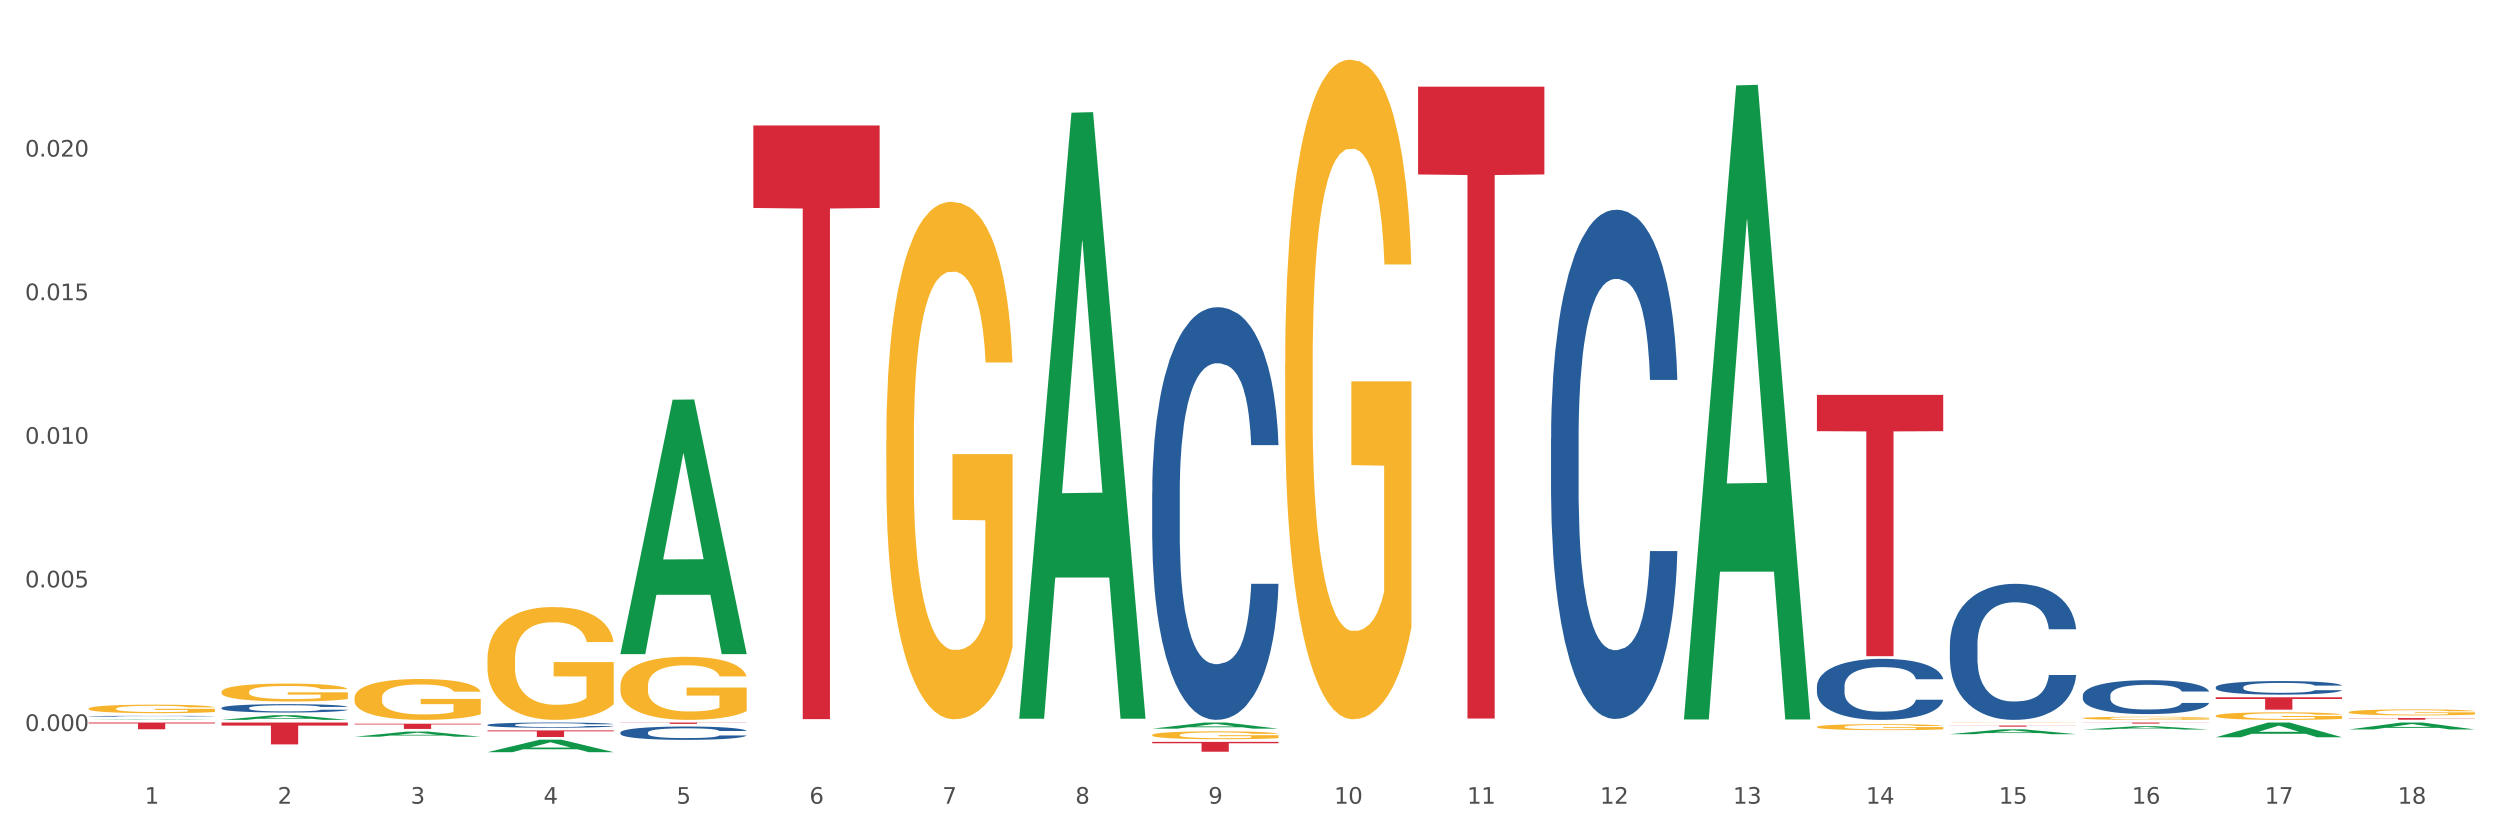
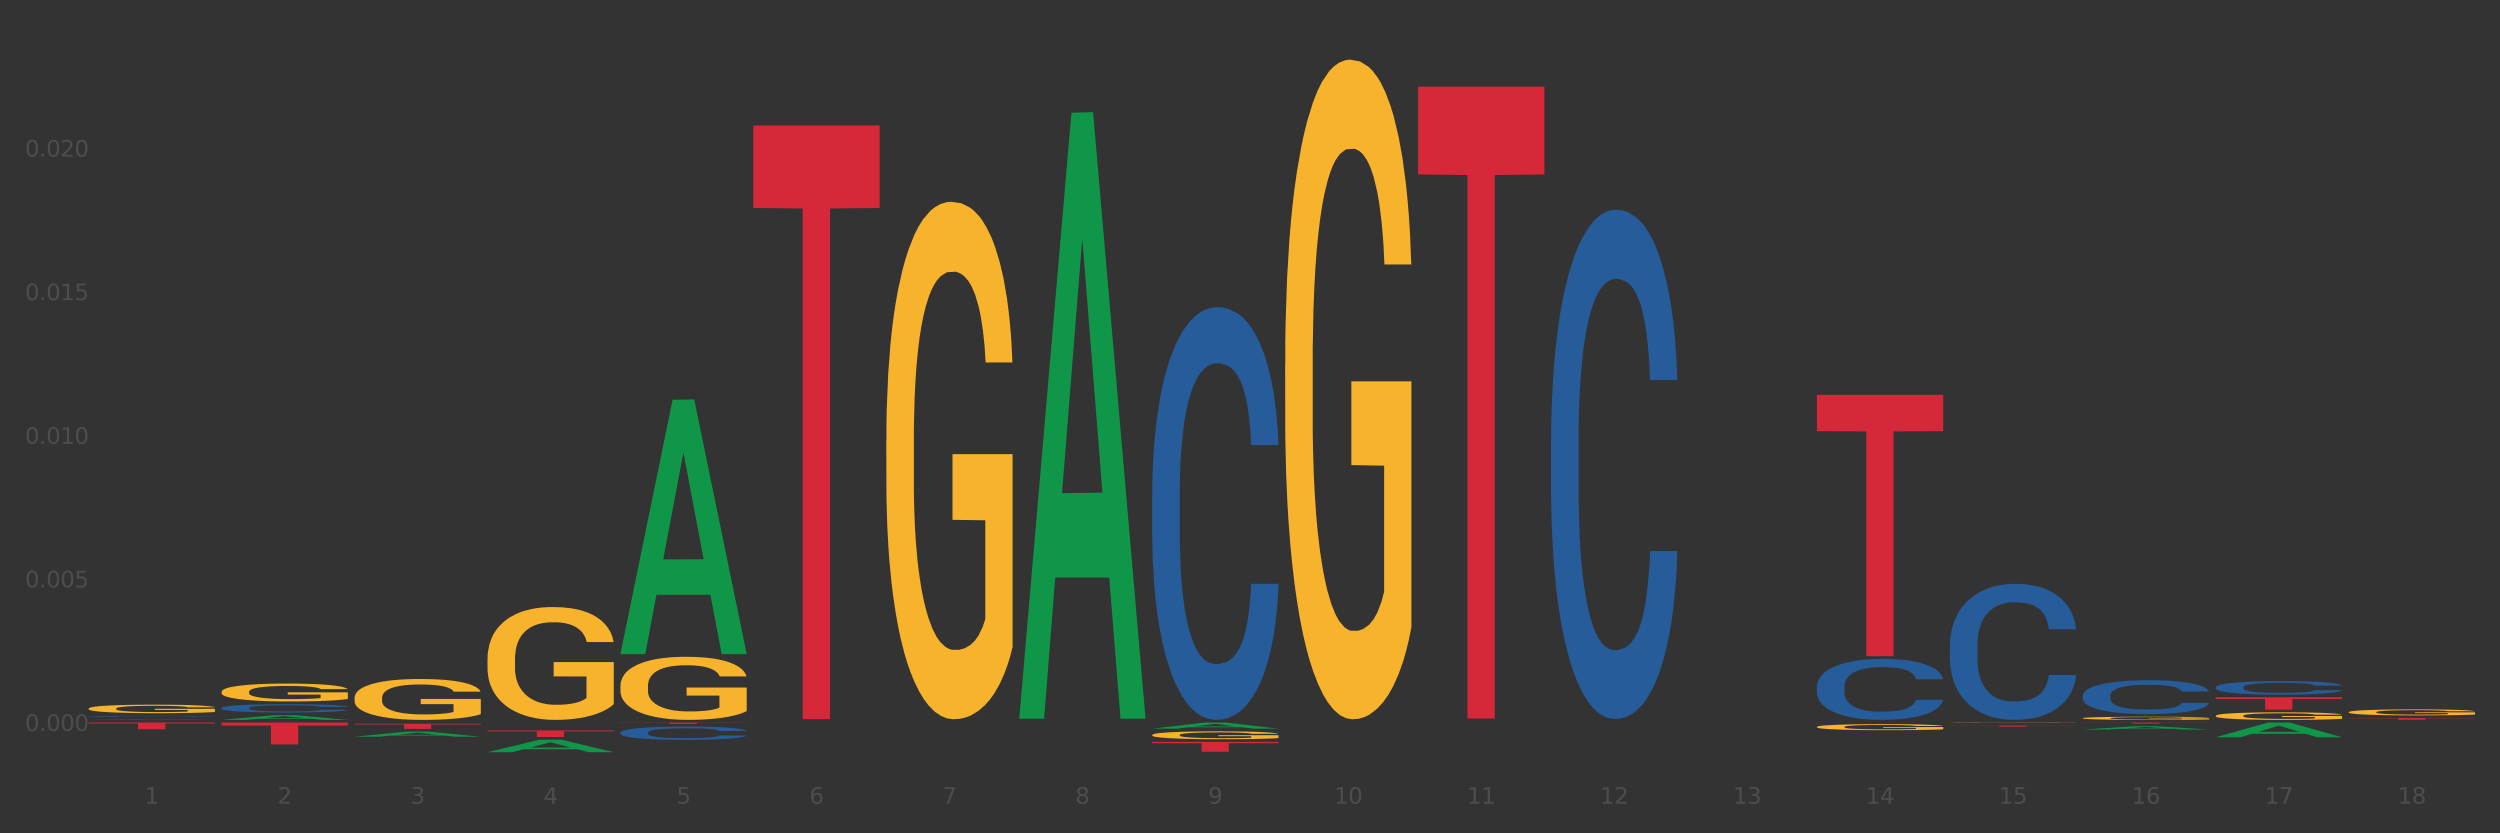
<svg xmlns="http://www.w3.org/2000/svg" xmlns:xlink="http://www.w3.org/1999/xlink" width="1080pt" height="360pt" viewBox="0 0 1080 360" version="1.1">
  <rect x="0" y="0" width="1080" height="360" fill="#333333" stroke="none" />
  <defs>
    <style type="text/css">*{stroke-linejoin: round; stroke-linecap: butt}</style>
  </defs>
  <g id="figure_1">
    <g id="patch_1">
-       <path d="M 0 360  L 1080 360  L 1080 0  L 0 0  z " style="fill: #ffffff; stroke: #ffffff; stroke-linejoin: miter" />
-     </g>
+       </g>
    <g id="axes_1">
      <g id="matplotlib.axis_1">
        <g id="xtick_1">
          <g id="text_1">
            <g style="fill: #4d4d4d" transform="translate(62.51 347.204) scale(0.096 -0.096)">
              <defs>
                <path id="DejaVuSans-31" d="M 794 531  L 1825 531  L 1825 4091  L 703 3866  L 703 4441  L 1819 4666  L 2450 4666  L 2450 531  L 3481 531  L 3481 0  L 794 0  L 794 531  z " transform="scale(0.016)" />
              </defs>
              <use xlink:href="#DejaVuSans-31" />
            </g>
          </g>
        </g>
        <g id="xtick_2">
          <g id="text_2">
            <g style="fill: #4d4d4d" transform="translate(119.942 347.204) scale(0.096 -0.096)">
              <defs>
                <path id="DejaVuSans-32" d="M 1228 531  L 3431 531  L 3431 0  L 469 0  L 469 531  Q 828 903 1448 1529  Q 2069 2156 2228 2338  Q 2531 2678 2651 2914  Q 2772 3150 2772 3378  Q 2772 3750 2511 3984  Q 2250 4219 1831 4219  Q 1534 4219 1204 4116  Q 875 4013 500 3803  L 500 4441  Q 881 4594 1212 4672  Q 1544 4750 1819 4750  Q 2544 4750 2975 4387  Q 3406 4025 3406 3419  Q 3406 3131 3298 2873  Q 3191 2616 2906 2266  Q 2828 2175 2409 1742  Q 1991 1309 1228 531  z " transform="scale(0.016)" />
              </defs>
              <use xlink:href="#DejaVuSans-32" />
            </g>
          </g>
        </g>
        <g id="xtick_3">
          <g id="text_3">
            <g style="fill: #4d4d4d" transform="translate(177.375 347.204) scale(0.096 -0.096)">
              <defs>
                <path id="DejaVuSans-33" d="M 2597 2516  Q 3050 2419 3304 2112  Q 3559 1806 3559 1356  Q 3559 666 3084 287  Q 2609 -91 1734 -91  Q 1441 -91 1130 -33  Q 819 25 488 141  L 488 750  Q 750 597 1062 519  Q 1375 441 1716 441  Q 2309 441 2620 675  Q 2931 909 2931 1356  Q 2931 1769 2642 2001  Q 2353 2234 1838 2234  L 1294 2234  L 1294 2753  L 1863 2753  Q 2328 2753 2575 2939  Q 2822 3125 2822 3475  Q 2822 3834 2567 4026  Q 2313 4219 1838 4219  Q 1578 4219 1281 4162  Q 984 4106 628 3988  L 628 4550  Q 988 4650 1302 4700  Q 1616 4750 1894 4750  Q 2613 4750 3031 4423  Q 3450 4097 3450 3541  Q 3450 3153 3228 2886  Q 3006 2619 2597 2516  z " transform="scale(0.016)" />
              </defs>
              <use xlink:href="#DejaVuSans-33" />
            </g>
          </g>
        </g>
        <g id="xtick_4">
          <g id="text_4">
            <g style="fill: #4d4d4d" transform="translate(234.808 347.204) scale(0.096 -0.096)">
              <defs>
                <path id="DejaVuSans-34" d="M 2419 4116  L 825 1625  L 2419 1625  L 2419 4116  z M 2253 4666  L 3047 4666  L 3047 1625  L 3713 1625  L 3713 1100  L 3047 1100  L 3047 0  L 2419 0  L 2419 1100  L 313 1100  L 313 1709  L 2253 4666  z " transform="scale(0.016)" />
              </defs>
              <use xlink:href="#DejaVuSans-34" />
            </g>
          </g>
        </g>
        <g id="xtick_5">
          <g id="text_5">
            <g style="fill: #4d4d4d" transform="translate(292.24 347.204) scale(0.096 -0.096)">
              <defs>
                <path id="DejaVuSans-35" d="M 691 4666  L 3169 4666  L 3169 4134  L 1269 4134  L 1269 2991  Q 1406 3038 1543 3061  Q 1681 3084 1819 3084  Q 2600 3084 3056 2656  Q 3513 2228 3513 1497  Q 3513 744 3044 326  Q 2575 -91 1722 -91  Q 1428 -91 1123 -41  Q 819 9 494 109  L 494 744  Q 775 591 1075 516  Q 1375 441 1709 441  Q 2250 441 2565 725  Q 2881 1009 2881 1497  Q 2881 1984 2565 2268  Q 2250 2553 1709 2553  Q 1456 2553 1204 2497  Q 953 2441 691 2322  L 691 4666  z " transform="scale(0.016)" />
              </defs>
              <use xlink:href="#DejaVuSans-35" />
            </g>
          </g>
        </g>
        <g id="xtick_6">
          <g id="text_6">
            <g style="fill: #4d4d4d" transform="translate(349.673 347.204) scale(0.096 -0.096)">
              <defs>
                <path id="DejaVuSans-36" d="M 2113 2584  Q 1688 2584 1439 2293  Q 1191 2003 1191 1497  Q 1191 994 1439 701  Q 1688 409 2113 409  Q 2538 409 2786 701  Q 3034 994 3034 1497  Q 3034 2003 2786 2293  Q 2538 2584 2113 2584  z M 3366 4563  L 3366 3988  Q 3128 4100 2886 4159  Q 2644 4219 2406 4219  Q 1781 4219 1451 3797  Q 1122 3375 1075 2522  Q 1259 2794 1537 2939  Q 1816 3084 2150 3084  Q 2853 3084 3261 2657  Q 3669 2231 3669 1497  Q 3669 778 3244 343  Q 2819 -91 2113 -91  Q 1303 -91 875 529  Q 447 1150 447 2328  Q 447 3434 972 4092  Q 1497 4750 2381 4750  Q 2619 4750 2861 4703  Q 3103 4656 3366 4563  z " transform="scale(0.016)" />
              </defs>
              <use xlink:href="#DejaVuSans-36" />
            </g>
          </g>
        </g>
        <g id="xtick_7">
          <g id="text_7">
            <g style="fill: #4d4d4d" transform="translate(407.106 347.204) scale(0.096 -0.096)">
              <defs>
                <path id="DejaVuSans-37" d="M 525 4666  L 3525 4666  L 3525 4397  L 1831 0  L 1172 0  L 2766 4134  L 525 4134  L 525 4666  z " transform="scale(0.016)" />
              </defs>
              <use xlink:href="#DejaVuSans-37" />
            </g>
          </g>
        </g>
        <g id="xtick_8">
          <g id="text_8">
            <g style="fill: #4d4d4d" transform="translate(464.538 347.204) scale(0.096 -0.096)">
              <defs>
                <path id="DejaVuSans-38" d="M 2034 2216  Q 1584 2216 1326 1975  Q 1069 1734 1069 1313  Q 1069 891 1326 650  Q 1584 409 2034 409  Q 2484 409 2743 651  Q 3003 894 3003 1313  Q 3003 1734 2745 1975  Q 2488 2216 2034 2216  z M 1403 2484  Q 997 2584 770 2862  Q 544 3141 544 3541  Q 544 4100 942 4425  Q 1341 4750 2034 4750  Q 2731 4750 3128 4425  Q 3525 4100 3525 3541  Q 3525 3141 3298 2862  Q 3072 2584 2669 2484  Q 3125 2378 3379 2068  Q 3634 1759 3634 1313  Q 3634 634 3220 271  Q 2806 -91 2034 -91  Q 1263 -91 848 271  Q 434 634 434 1313  Q 434 1759 690 2068  Q 947 2378 1403 2484  z M 1172 3481  Q 1172 3119 1398 2916  Q 1625 2713 2034 2713  Q 2441 2713 2670 2916  Q 2900 3119 2900 3481  Q 2900 3844 2670 4047  Q 2441 4250 2034 4250  Q 1625 4250 1398 4047  Q 1172 3844 1172 3481  z " transform="scale(0.016)" />
              </defs>
              <use xlink:href="#DejaVuSans-38" />
            </g>
          </g>
        </g>
        <g id="xtick_9">
          <g id="text_9">
            <g style="fill: #4d4d4d" transform="translate(521.971 347.204) scale(0.096 -0.096)">
              <defs>
                <path id="DejaVuSans-39" d="M 703 97  L 703 672  Q 941 559 1184 500  Q 1428 441 1663 441  Q 2288 441 2617 861  Q 2947 1281 2994 2138  Q 2813 1869 2534 1725  Q 2256 1581 1919 1581  Q 1219 1581 811 2004  Q 403 2428 403 3163  Q 403 3881 828 4315  Q 1253 4750 1959 4750  Q 2769 4750 3195 4129  Q 3622 3509 3622 2328  Q 3622 1225 3098 567  Q 2575 -91 1691 -91  Q 1453 -91 1209 -44  Q 966 3 703 97  z M 1959 2075  Q 2384 2075 2632 2365  Q 2881 2656 2881 3163  Q 2881 3666 2632 3958  Q 2384 4250 1959 4250  Q 1534 4250 1286 3958  Q 1038 3666 1038 3163  Q 1038 2656 1286 2365  Q 1534 2075 1959 2075  z " transform="scale(0.016)" />
              </defs>
              <use xlink:href="#DejaVuSans-39" />
            </g>
          </g>
        </g>
        <g id="xtick_10">
          <g id="text_10">
            <g style="fill: #4d4d4d" transform="translate(576.35 347.204) scale(0.096 -0.096)">
              <defs>
                <path id="DejaVuSans-30" d="M 2034 4250  Q 1547 4250 1301 3770  Q 1056 3291 1056 2328  Q 1056 1369 1301 889  Q 1547 409 2034 409  Q 2525 409 2770 889  Q 3016 1369 3016 2328  Q 3016 3291 2770 3770  Q 2525 4250 2034 4250  z M 2034 4750  Q 2819 4750 3233 4129  Q 3647 3509 3647 2328  Q 3647 1150 3233 529  Q 2819 -91 2034 -91  Q 1250 -91 836 529  Q 422 1150 422 2328  Q 422 3509 836 4129  Q 1250 4750 2034 4750  z " transform="scale(0.016)" />
              </defs>
              <use xlink:href="#DejaVuSans-31" />
              <use xlink:href="#DejaVuSans-30" transform="translate(63.623 0)" />
            </g>
          </g>
        </g>
        <g id="xtick_11">
          <g id="text_11">
            <g style="fill: #4d4d4d" transform="translate(633.783 347.204) scale(0.096 -0.096)">
              <use xlink:href="#DejaVuSans-31" />
              <use xlink:href="#DejaVuSans-31" transform="translate(63.623 0)" />
            </g>
          </g>
        </g>
        <g id="xtick_12">
          <g id="text_12">
            <g style="fill: #4d4d4d" transform="translate(691.215 347.204) scale(0.096 -0.096)">
              <use xlink:href="#DejaVuSans-31" />
              <use xlink:href="#DejaVuSans-32" transform="translate(63.623 0)" />
            </g>
          </g>
        </g>
        <g id="xtick_13">
          <g id="text_13">
            <g style="fill: #4d4d4d" transform="translate(748.648 347.204) scale(0.096 -0.096)">
              <use xlink:href="#DejaVuSans-31" />
              <use xlink:href="#DejaVuSans-33" transform="translate(63.623 0)" />
            </g>
          </g>
        </g>
        <g id="xtick_14">
          <g id="text_14">
            <g style="fill: #4d4d4d" transform="translate(806.081 347.204) scale(0.096 -0.096)">
              <use xlink:href="#DejaVuSans-31" />
              <use xlink:href="#DejaVuSans-34" transform="translate(63.623 0)" />
            </g>
          </g>
        </g>
        <g id="xtick_15">
          <g id="text_15">
            <g style="fill: #4d4d4d" transform="translate(863.513 347.204) scale(0.096 -0.096)">
              <use xlink:href="#DejaVuSans-31" />
              <use xlink:href="#DejaVuSans-35" transform="translate(63.623 0)" />
            </g>
          </g>
        </g>
        <g id="xtick_16">
          <g id="text_16">
            <g style="fill: #4d4d4d" transform="translate(920.946 347.204) scale(0.096 -0.096)">
              <use xlink:href="#DejaVuSans-31" />
              <use xlink:href="#DejaVuSans-36" transform="translate(63.623 0)" />
            </g>
          </g>
        </g>
        <g id="xtick_17">
          <g id="text_17">
            <g style="fill: #4d4d4d" transform="translate(978.379 347.204) scale(0.096 -0.096)">
              <use xlink:href="#DejaVuSans-31" />
              <use xlink:href="#DejaVuSans-37" transform="translate(63.623 0)" />
            </g>
          </g>
        </g>
        <g id="xtick_18">
          <g id="text_18">
            <g style="fill: #4d4d4d" transform="translate(1035.811 347.204) scale(0.096 -0.096)">
              <use xlink:href="#DejaVuSans-31" />
              <use xlink:href="#DejaVuSans-38" transform="translate(63.623 0)" />
            </g>
          </g>
        </g>
        <g id="xtick_19" />
        <g id="xtick_20" />
        <g id="xtick_21" />
        <g id="xtick_22" />
        <g id="xtick_23" />
        <g id="xtick_24" />
        <g id="xtick_25" />
        <g id="xtick_26" />
        <g id="xtick_27" />
        <g id="xtick_28" />
        <g id="xtick_29" />
        <g id="xtick_30" />
        <g id="xtick_31" />
        <g id="xtick_32" />
        <g id="xtick_33" />
        <g id="xtick_34" />
        <g id="xtick_35" />
      </g>
      <g id="matplotlib.axis_2">
        <g id="ytick_1">
          <g id="text_19">
            <g style="fill: #4d4d4d" transform="translate(10.8 315.783) scale(0.096 -0.096)">
              <defs>
                <path id="DejaVuSans-2e" d="M 684 794  L 1344 794  L 1344 0  L 684 0  L 684 794  z " transform="scale(0.016)" />
              </defs>
              <use xlink:href="#DejaVuSans-30" />
              <use xlink:href="#DejaVuSans-2e" transform="translate(63.623 0)" />
              <use xlink:href="#DejaVuSans-30" transform="translate(95.41 0)" />
              <use xlink:href="#DejaVuSans-30" transform="translate(159.033 0)" />
              <use xlink:href="#DejaVuSans-30" transform="translate(222.656 0)" />
            </g>
          </g>
        </g>
        <g id="ytick_2">
          <g id="text_20">
            <g style="fill: #4d4d4d" transform="translate(10.8 253.749) scale(0.096 -0.096)">
              <use xlink:href="#DejaVuSans-30" />
              <use xlink:href="#DejaVuSans-2e" transform="translate(63.623 0)" />
              <use xlink:href="#DejaVuSans-30" transform="translate(95.41 0)" />
              <use xlink:href="#DejaVuSans-30" transform="translate(159.033 0)" />
              <use xlink:href="#DejaVuSans-35" transform="translate(222.656 0)" />
            </g>
          </g>
        </g>
        <g id="ytick_3">
          <g id="text_21">
            <g style="fill: #4d4d4d" transform="translate(10.8 191.715) scale(0.096 -0.096)">
              <use xlink:href="#DejaVuSans-30" />
              <use xlink:href="#DejaVuSans-2e" transform="translate(63.623 0)" />
              <use xlink:href="#DejaVuSans-30" transform="translate(95.41 0)" />
              <use xlink:href="#DejaVuSans-31" transform="translate(159.033 0)" />
              <use xlink:href="#DejaVuSans-30" transform="translate(222.656 0)" />
            </g>
          </g>
        </g>
        <g id="ytick_4">
          <g id="text_22">
            <g style="fill: #4d4d4d" transform="translate(10.8 129.681) scale(0.096 -0.096)">
              <use xlink:href="#DejaVuSans-30" />
              <use xlink:href="#DejaVuSans-2e" transform="translate(63.623 0)" />
              <use xlink:href="#DejaVuSans-30" transform="translate(95.41 0)" />
              <use xlink:href="#DejaVuSans-31" transform="translate(159.033 0)" />
              <use xlink:href="#DejaVuSans-35" transform="translate(222.656 0)" />
            </g>
          </g>
        </g>
        <g id="ytick_5">
          <g id="text_23">
            <g style="fill: #4d4d4d" transform="translate(10.8 67.647) scale(0.096 -0.096)">
              <use xlink:href="#DejaVuSans-30" />
              <use xlink:href="#DejaVuSans-2e" transform="translate(63.623 0)" />
              <use xlink:href="#DejaVuSans-30" transform="translate(95.41 0)" />
              <use xlink:href="#DejaVuSans-32" transform="translate(159.033 0)" />
              <use xlink:href="#DejaVuSans-30" transform="translate(222.656 0)" />
            </g>
          </g>
        </g>
        <g id="ytick_6" />
        <g id="ytick_7" />
        <g id="ytick_8" />
        <g id="ytick_9" />
        <g id="ytick_10" />
      </g>
      <g id="PolyCollection_1">
-         <path d="M 153.148 318.277  L 153.205 318.275  L 175.704 316.039  L 185.041 316.036  L 207.709 318.281  L 196.91 318.281  L 192.016 317.758  L 168.785 317.758  L 168.617 317.767  L 163.892 318.281  L 153.148 318.281  L 153.148 318.277  L 171.71 317.446  L 189.091 317.444  L 180.485 316.515  L 180.373 316.511  L 180.26 316.517  L 171.654 317.444  L 171.71 317.446  L 153.148 318.277  z " clip-path="url(#pb62f55bceb)" style="fill: #109648" />
+         <path d="M 153.148 318.277  L 175.704 316.039  L 185.041 316.036  L 207.709 318.281  L 196.91 318.281  L 192.016 317.758  L 168.785 317.758  L 168.617 317.767  L 163.892 318.281  L 153.148 318.281  L 153.148 318.277  L 171.71 317.446  L 189.091 317.444  L 180.485 316.515  L 180.373 316.511  L 180.26 316.517  L 171.654 317.444  L 171.71 317.446  L 153.148 318.277  z " clip-path="url(#pb62f55bceb)" style="fill: #109648" />
        <path d="M 210.581 324.939  L 210.637 324.934  L 233.137 319.538  L 242.474 319.533  L 265.142 324.95  L 254.342 324.95  L 249.449 323.688  L 226.218 323.688  L 226.049 323.708  L 221.325 324.95  L 210.581 324.95  L 210.581 324.939  L 229.143 322.935  L 246.524 322.93  L 237.918 320.687  L 237.805 320.677  L 237.693 320.692  L 229.087 322.93  L 229.143 322.935  L 210.581 324.939  z " clip-path="url(#pb62f55bceb)" style="fill: #109648" />
        <path d="M 38.283 310.99  L 38.339 310.99  L 60.839 310.766  L 70.176 310.766  L 92.844 310.99  L 82.044 310.99  L 77.151 310.938  L 53.92 310.938  L 53.751 310.939  L 49.026 310.99  L 38.283 310.99  L 38.283 310.99  L 56.845 310.907  L 74.226 310.907  L 65.62 310.814  L 65.507 310.813  L 65.395 310.814  L 56.789 310.907  L 56.845 310.907  L 38.283 310.99  z " clip-path="url(#pb62f55bceb)" style="fill: #109648" />
        <path d="M 268.014 282.379  L 268.07 282.276  L 290.569 172.674  L 299.907 172.57  L 322.575 282.586  L 311.775 282.586  L 306.882 256.967  L 283.651 256.967  L 283.482 257.38  L 278.757 282.586  L 268.014 282.586  L 268.014 282.379  L 286.576 241.679  L 303.957 241.575  L 295.351 196.02  L 295.238 195.813  L 295.126 196.123  L 286.52 241.575  L 286.576 241.679  L 268.014 282.379  z " clip-path="url(#pb62f55bceb)" style="fill: #109648" />
        <path d="M 95.716 310.986  L 95.772 310.984  L 118.271 308.961  L 127.609 308.959  L 150.277 310.99  L 139.477 310.99  L 134.583 310.517  L 111.353 310.517  L 111.184 310.525  L 106.459 310.99  L 95.716 310.99  L 95.716 310.986  L 114.278 310.235  L 131.659 310.233  L 123.052 309.392  L 122.94 309.388  L 122.827 309.394  L 114.221 310.233  L 114.278 310.235  L 95.716 310.986  z " clip-path="url(#pb62f55bceb)" style="fill: #109648" />
        <path d="M 210.581 315.533  L 265.142 315.533  L 265.142 315.93  L 243.68 315.933  L 243.68 318.387  L 231.914 318.387  L 231.914 315.933  L 210.581 315.93  L 210.581 315.536  L 210.581 315.533  z " clip-path="url(#pb62f55bceb)" style="fill: #d62839" />
        <path d="M 95.716 312.136  L 150.277 312.136  L 150.277 313.448  L 128.814 313.457  L 128.814 321.579  L 117.049 321.579  L 117.049 313.457  L 95.716 313.448  L 95.716 312.145  L 95.716 312.136  z " clip-path="url(#pb62f55bceb)" style="fill: #d62839" />
        <path d="M 38.283 312.136  L 92.844 312.136  L 92.844 312.541  L 71.382 312.543  L 71.382 315.049  L 59.616 315.049  L 59.616 312.543  L 38.283 312.541  L 38.283 312.138  L 38.283 312.136  z " clip-path="url(#pb62f55bceb)" style="fill: #d62839" />
        <path d="M 153.148 312.665  L 207.709 312.665  L 207.709 312.974  L 186.247 312.976  L 186.247 314.891  L 174.482 314.891  L 174.482 312.976  L 153.148 312.974  L 153.148 312.667  L 153.148 312.665  z " clip-path="url(#pb62f55bceb)" style="fill: #d62839" />
        <path d="M 268.014 312.136  L 322.575 312.136  L 322.575 312.216  L 301.112 312.217  L 301.112 312.715  L 289.347 312.715  L 289.347 312.217  L 268.014 312.216  L 268.014 312.136  L 268.014 312.136  z " clip-path="url(#pb62f55bceb)" style="fill: #d62839" />
        <path d="M 1014.639 310.189  L 1069.2 310.189  L 1069.2 310.29  L 1047.738 310.29  L 1047.738 310.916  L 1035.972 310.916  L 1035.972 310.29  L 1014.639 310.29  L 1014.639 310.189  L 1014.639 310.189  z " clip-path="url(#pb62f55bceb)" style="fill: #d62839" />
        <path d="M 325.447 54.196  L 380.008 54.196  L 380.008 89.837  L 358.545 90.077  L 358.545 310.663  L 346.78 310.663  L 346.78 90.077  L 325.447 89.837  L 325.447 54.437  L 325.447 54.196  z " clip-path="url(#pb62f55bceb)" style="fill: #d62839" />
        <path d="M 842.341 313.417  L 896.902 313.417  L 896.902 313.486  L 875.439 313.487  L 875.439 313.917  L 863.674 313.917  L 863.674 313.487  L 842.341 313.486  L 842.341 313.417  L 842.341 313.417  z " clip-path="url(#pb62f55bceb)" style="fill: #d62839" />
        <path d="M 784.908 314.034  L 784.973 314.031  L 784.973 313.946  L 785.101 313.873  L 785.746 313.695  L 786.712 313.548  L 787.42 313.47  L 788.129 313.406  L 788.966 313.342  L 789.997 313.276  L 791.865 313.179  L 793.025 313.129  L 794.442 313.077  L 797.018 313.001  L 798.887 312.958  L 800.819 312.923  L 803.976 312.88  L 806.037 312.861  L 808.227 312.847  L 810.868 312.837  L 812.865 312.835  L 817.245 312.842  L 820.982 312.864  L 822.785 312.88  L 825.104 312.909  L 826.328 312.927  L 828.325 312.965  L 830.386 313.015  L 831.804 313.058  L 833.929 313.138  L 835.54 313.219  L 837.021 313.318  L 837.794 313.387  L 838.374 313.451  L 838.889 313.524  L 839.405 313.64  L 827.81 313.64  L 827.359 313.558  L 826.65 313.479  L 825.62 313.404  L 824.718 313.356  L 823.172 313.297  L 821.755 313.259  L 820.273 313.231  L 818.469 313.207  L 817.052 313.195  L 815.055 313.186  L 811.126 313.188  L 808.485 313.207  L 806.681 313.231  L 805.522 313.252  L 804.491 313.276  L 803.331 313.309  L 801.979 313.359  L 801.012 313.404  L 800.046 313.46  L 799.273 313.517  L 798.564 313.584  L 797.985 313.655  L 797.534 313.728  L 797.147 313.818  L 796.825 313.967  L 796.825 314.292  L 796.954 314.365  L 797.276 314.462  L 797.663 314.536  L 798.307 314.623  L 798.887 314.683  L 799.982 314.768  L 801.206 314.839  L 802.172 314.884  L 803.138 314.922  L 804.813 314.974  L 806.681 315.017  L 808.291 315.043  L 810.482 315.066  L 811.963 315.076  L 813.252 315.081  L 816.408 315.081  L 818.663 315.074  L 821.175 315.057  L 823.107 315.036  L 824.718 315.01  L 826.521 314.967  L 827.681 314.927  L 827.681 314.432  L 813.509 314.429  L 813.509 314.1  L 839.469 314.1  L 839.469 315.066  L 838.374 315.116  L 837.15 315.161  L 835.862 315.201  L 833.929 315.251  L 831.61 315.299  L 829.549 315.332  L 827.359 315.36  L 824.782 315.386  L 821.432 315.41  L 819.371 315.419  L 816.794 315.427  L 813.767 315.429  L 811.126 315.424  L 808.549 315.412  L 805.844 315.391  L 803.203 315.36  L 801.206 315.329  L 799.209 315.291  L 797.083 315.242  L 795.408 315.194  L 794.12 315.152  L 792.703 315.097  L 791.157 315.026  L 789.997 314.962  L 788.966 314.896  L 787.871 314.811  L 787.098 314.737  L 786.325 314.645  L 785.874 314.576  L 785.359 314.47  L 784.973 314.32  L 784.908 314.034  z " clip-path="url(#pb62f55bceb)" style="fill: #f7b32b" />
        <path d="M 497.745 317.516  L 497.809 317.513  L 497.809 317.401  L 497.938 317.305  L 498.582 317.072  L 499.548 316.879  L 500.257 316.776  L 500.965 316.692  L 501.803 316.608  L 502.834 316.521  L 504.702 316.394  L 505.861 316.329  L 507.278 316.26  L 509.855 316.161  L 511.723 316.105  L 513.656 316.058  L 516.812 316.002  L 518.873 315.977  L 521.064 315.959  L 523.705 315.946  L 525.702 315.943  L 530.082 315.952  L 533.818 315.98  L 535.622 316.002  L 537.941 316.039  L 539.165 316.064  L 541.162 316.114  L 543.223 316.179  L 544.64 316.235  L 546.766 316.341  L 548.376 316.447  L 549.858 316.577  L 550.631 316.667  L 551.211 316.751  L 551.726 316.848  L 552.241 317  L 540.646 317  L 540.195 316.891  L 539.487 316.789  L 538.456 316.689  L 537.554 316.627  L 536.008 316.549  L 534.591 316.5  L 533.109 316.462  L 531.306 316.431  L 529.889 316.416  L 527.892 316.403  L 523.962 316.406  L 521.321 316.431  L 519.518 316.462  L 518.358 316.49  L 517.327 316.521  L 516.168 316.565  L 514.815 316.63  L 513.849 316.689  L 512.883 316.764  L 512.11 316.838  L 511.401 316.925  L 510.821 317.019  L 510.37 317.115  L 509.984 317.233  L 509.662 317.429  L 509.662 317.855  L 509.791 317.951  L 510.113 318.079  L 510.499 318.175  L 511.143 318.29  L 511.723 318.368  L 512.818 318.48  L 514.042 318.573  L 515.008 318.632  L 515.975 318.682  L 517.649 318.75  L 519.518 318.806  L 521.128 318.84  L 523.318 318.871  L 524.8 318.884  L 526.088 318.89  L 529.244 318.89  L 531.499 318.881  L 534.011 318.859  L 535.944 318.831  L 537.554 318.797  L 539.358 318.741  L 540.517 318.688  L 540.517 318.038  L 526.346 318.035  L 526.346 317.603  L 552.306 317.603  L 552.306 318.871  L 551.211 318.937  L 549.987 318.996  L 548.698 319.048  L 546.766 319.114  L 544.447 319.176  L 542.385 319.219  L 540.195 319.257  L 537.619 319.291  L 534.269 319.322  L 532.208 319.334  L 529.631 319.344  L 526.603 319.347  L 523.962 319.341  L 521.386 319.325  L 518.68 319.297  L 516.039 319.257  L 514.042 319.216  L 512.045 319.167  L 509.919 319.101  L 508.245 319.039  L 506.956 318.983  L 505.539 318.912  L 503.993 318.818  L 502.834 318.735  L 501.803 318.647  L 500.708 318.536  L 499.935 318.439  L 499.162 318.318  L 498.711 318.228  L 498.196 318.088  L 497.809 317.892  L 497.745 317.516  z " clip-path="url(#pb62f55bceb)" style="fill: #f7b32b" />
        <path d="M 555.177 157.451  L 555.242 157.191  L 555.242 147.821  L 555.371 139.753  L 556.015 120.234  L 556.981 104.098  L 557.69 95.509  L 558.398 88.482  L 559.236 81.455  L 560.266 74.168  L 562.134 63.497  L 563.294 58.032  L 564.711 52.306  L 567.288 43.978  L 569.156 39.293  L 571.088 35.389  L 574.245 30.704  L 576.306 28.622  L 578.496 27.061  L 581.137 26.02  L 583.134 25.759  L 587.515 26.54  L 591.251 28.883  L 593.054 30.704  L 595.373 33.828  L 596.597 35.91  L 598.594 40.074  L 600.656 45.539  L 602.073 50.224  L 604.199 59.073  L 605.809 67.922  L 607.291 78.853  L 608.064 86.4  L 608.643 93.427  L 609.159 101.495  L 609.674 114.248  L 598.079 114.248  L 597.628 105.139  L 596.919 96.55  L 595.889 88.222  L 594.987 83.017  L 593.441 76.51  L 592.024 72.346  L 590.542 69.223  L 588.738 66.62  L 587.321 65.319  L 585.324 64.278  L 581.395 64.538  L 578.754 66.62  L 576.95 69.223  L 575.791 71.565  L 574.76 74.168  L 573.601 77.812  L 572.248 83.277  L 571.282 88.222  L 570.315 94.468  L 569.542 100.714  L 568.834 108.002  L 568.254 115.809  L 567.803 123.878  L 567.417 133.767  L 567.094 150.164  L 567.094 185.819  L 567.223 193.888  L 567.545 204.558  L 567.932 212.626  L 568.576 222.256  L 569.156 228.762  L 570.251 238.132  L 571.475 245.94  L 572.441 250.884  L 573.407 255.049  L 575.082 260.774  L 576.95 265.459  L 578.561 268.322  L 580.751 270.925  L 582.232 271.966  L 583.521 272.486  L 586.677 272.486  L 588.932 271.705  L 591.444 269.883  L 593.377 267.541  L 594.987 264.678  L 596.791 259.994  L 597.95 255.569  L 597.95 201.175  L 583.778 200.915  L 583.778 164.738  L 609.738 164.738  L 609.738 270.925  L 608.643 276.39  L 607.419 281.335  L 606.131 285.759  L 604.199 291.225  L 601.88 296.43  L 599.818 300.074  L 597.628 303.197  L 595.051 306.06  L 591.702 308.662  L 589.64 309.703  L 587.064 310.484  L 584.036 310.744  L 581.395 310.224  L 578.818 308.922  L 576.113 306.58  L 573.472 303.197  L 571.475 299.813  L 569.478 295.649  L 567.352 290.184  L 565.677 284.979  L 564.389 280.294  L 562.972 274.308  L 561.426 266.5  L 560.266 259.473  L 559.236 252.186  L 558.14 242.816  L 557.367 234.748  L 556.594 224.598  L 556.144 217.051  L 555.628 205.339  L 555.242 188.943  L 555.177 157.451  z " clip-path="url(#pb62f55bceb)" style="fill: #f7b32b" />
        <path d="M 268.014 296.328  L 268.078 296.303  L 268.078 295.407  L 268.207 294.635  L 268.851 292.768  L 269.817 291.224  L 270.526 290.403  L 271.235 289.731  L 272.072 289.059  L 273.103 288.362  L 274.971 287.341  L 276.13 286.818  L 277.548 286.27  L 280.124 285.474  L 281.992 285.026  L 283.925 284.652  L 287.081 284.204  L 289.143 284.005  L 291.333 283.856  L 293.974 283.756  L 295.971 283.731  L 300.351 283.806  L 304.087 284.03  L 305.891 284.204  L 308.21 284.503  L 309.434 284.702  L 311.431 285.1  L 313.492 285.623  L 314.909 286.071  L 317.035 286.918  L 318.645 287.764  L 320.127 288.81  L 320.9 289.532  L 321.48 290.204  L 321.995 290.975  L 322.51 292.195  L 310.915 292.195  L 310.465 291.324  L 309.756 290.502  L 308.725 289.706  L 307.823 289.208  L 306.277 288.586  L 304.86 288.187  L 303.379 287.889  L 301.575 287.64  L 300.158 287.515  L 298.161 287.416  L 294.231 287.44  L 291.59 287.64  L 289.787 287.889  L 288.627 288.113  L 287.597 288.362  L 286.437 288.71  L 285.084 289.233  L 284.118 289.706  L 283.152 290.303  L 282.379 290.901  L 281.67 291.598  L 281.09 292.345  L 280.64 293.116  L 280.253 294.062  L 279.931 295.631  L 279.931 299.041  L 280.06 299.813  L 280.382 300.833  L 280.768 301.605  L 281.413 302.526  L 281.992 303.149  L 283.087 304.045  L 284.311 304.792  L 285.278 305.265  L 286.244 305.663  L 287.919 306.211  L 289.787 306.659  L 291.397 306.932  L 293.587 307.181  L 295.069 307.281  L 296.357 307.331  L 299.514 307.331  L 301.768 307.256  L 304.28 307.082  L 306.213 306.858  L 307.823 306.584  L 309.627 306.136  L 310.787 305.713  L 310.787 300.51  L 296.615 300.485  L 296.615 297.025  L 322.575 297.025  L 322.575 307.181  L 321.48 307.704  L 320.256 308.177  L 318.968 308.6  L 317.035 309.123  L 314.716 309.621  L 312.655 309.97  L 310.465 310.268  L 307.888 310.542  L 304.538 310.791  L 302.477 310.891  L 299.9 310.965  L 296.873 310.99  L 294.231 310.94  L 291.655 310.816  L 288.949 310.592  L 286.308 310.268  L 284.311 309.945  L 282.314 309.546  L 280.189 309.024  L 278.514 308.526  L 277.225 308.078  L 275.808 307.505  L 274.262 306.758  L 273.103 306.086  L 272.072 305.389  L 270.977 304.493  L 270.204 303.721  L 269.431 302.75  L 268.98 302.028  L 268.465 300.908  L 268.078 299.34  L 268.014 296.328  z " clip-path="url(#pb62f55bceb)" style="fill: #f7b32b" />
        <path d="M 382.879 190.473  L 382.944 190.269  L 382.944 182.92  L 383.072 176.591  L 383.717 161.279  L 384.683 148.621  L 385.391 141.884  L 386.1 136.371  L 386.937 130.859  L 387.968 125.143  L 389.836 116.772  L 390.996 112.485  L 392.413 107.993  L 394.99 101.46  L 396.858 97.785  L 398.79 94.723  L 401.947 91.048  L 404.008 89.415  L 406.198 88.19  L 408.839 87.373  L 410.836 87.169  L 415.216 87.782  L 418.953 89.619  L 420.756 91.048  L 423.075 93.498  L 424.299 95.131  L 426.296 98.398  L 428.358 102.685  L 429.775 106.36  L 431.9 113.302  L 433.511 120.243  L 434.992 128.818  L 435.765 134.738  L 436.345 140.25  L 436.861 146.579  L 437.376 156.583  L 425.781 156.583  L 425.33 149.438  L 424.621 142.7  L 423.591 136.167  L 422.689 132.084  L 421.143 126.98  L 419.726 123.714  L 418.244 121.264  L 416.44 119.222  L 415.023 118.201  L 413.026 117.385  L 409.097 117.589  L 406.456 119.222  L 404.652 121.264  L 403.493 123.101  L 402.462 125.143  L 401.302 128.001  L 399.95 132.288  L 398.983 136.167  L 398.017 141.067  L 397.244 145.967  L 396.536 151.683  L 395.956 157.808  L 395.505 164.137  L 395.118 171.895  L 394.796 184.757  L 394.796 212.727  L 394.925 219.056  L 395.247 227.426  L 395.634 233.755  L 396.278 241.309  L 396.858 246.413  L 397.953 253.763  L 399.177 259.887  L 400.143 263.766  L 401.109 267.033  L 402.784 271.524  L 404.652 275.199  L 406.263 277.445  L 408.453 279.487  L 409.934 280.303  L 411.223 280.712  L 414.379 280.712  L 416.634 280.099  L 419.146 278.67  L 421.078 276.833  L 422.689 274.587  L 424.492 270.912  L 425.652 267.441  L 425.652 224.772  L 411.48 224.568  L 411.48 196.19  L 437.44 196.19  L 437.44 279.487  L 436.345 283.774  L 435.121 287.653  L 433.833 291.124  L 431.9 295.411  L 429.581 299.494  L 427.52 302.352  L 425.33 304.802  L 422.753 307.048  L 419.404 309.09  L 417.342 309.906  L 414.766 310.519  L 411.738 310.723  L 409.097 310.315  L 406.52 309.294  L 403.815 307.456  L 401.174 304.802  L 399.177 302.148  L 397.18 298.882  L 395.054 294.594  L 393.379 290.511  L 392.091 286.836  L 390.674 282.141  L 389.128 276.016  L 387.968 270.504  L 386.937 264.787  L 385.842 257.437  L 385.069 251.109  L 384.296 243.146  L 383.845 237.226  L 383.33 228.039  L 382.944 215.177  L 382.879 190.473  z " clip-path="url(#pb62f55bceb)" style="fill: #f7b32b" />
        <path d="M 1014.639 307.653  L 1014.703 307.65  L 1014.703 307.565  L 1014.832 307.492  L 1015.476 307.315  L 1016.443 307.168  L 1017.151 307.091  L 1017.86 307.027  L 1018.697 306.963  L 1019.728 306.897  L 1021.596 306.8  L 1022.755 306.751  L 1024.173 306.699  L 1026.749 306.623  L 1028.617 306.581  L 1030.55 306.545  L 1033.706 306.503  L 1035.768 306.484  L 1037.958 306.47  L 1040.599 306.46  L 1042.596 306.458  L 1046.976 306.465  L 1050.712 306.486  L 1052.516 306.503  L 1054.835 306.531  L 1056.059 306.55  L 1058.056 306.588  L 1060.117 306.637  L 1061.534 306.68  L 1063.66 306.76  L 1065.271 306.84  L 1066.752 306.939  L 1067.525 307.008  L 1068.105 307.072  L 1068.62 307.145  L 1069.136 307.261  L 1057.541 307.261  L 1057.09 307.178  L 1056.381 307.1  L 1055.35 307.024  L 1054.449 306.977  L 1052.903 306.918  L 1051.485 306.88  L 1050.004 306.852  L 1048.2 306.828  L 1046.783 306.817  L 1044.786 306.807  L 1040.857 306.81  L 1038.215 306.828  L 1036.412 306.852  L 1035.252 306.873  L 1034.222 306.897  L 1033.062 306.93  L 1031.709 306.98  L 1030.743 307.024  L 1029.777 307.081  L 1029.004 307.138  L 1028.295 307.204  L 1027.716 307.275  L 1027.265 307.348  L 1026.878 307.438  L 1026.556 307.586  L 1026.556 307.91  L 1026.685 307.983  L 1027.007 308.08  L 1027.393 308.153  L 1028.038 308.24  L 1028.617 308.299  L 1029.712 308.384  L 1030.936 308.455  L 1031.903 308.5  L 1032.869 308.538  L 1034.544 308.59  L 1036.412 308.632  L 1038.022 308.658  L 1040.212 308.682  L 1041.694 308.691  L 1042.982 308.696  L 1046.139 308.696  L 1048.393 308.689  L 1050.906 308.672  L 1052.838 308.651  L 1054.449 308.625  L 1056.252 308.583  L 1057.412 308.543  L 1057.412 308.049  L 1043.24 308.047  L 1043.24 307.719  L 1069.2 307.719  L 1069.2 308.682  L 1068.105 308.732  L 1066.881 308.776  L 1065.593 308.816  L 1063.66 308.866  L 1061.341 308.913  L 1059.28 308.946  L 1057.09 308.975  L 1054.513 309.001  L 1051.163 309.024  L 1049.102 309.034  L 1046.525 309.041  L 1043.498 309.043  L 1040.857 309.038  L 1038.28 309.027  L 1035.574 309.005  L 1032.933 308.975  L 1030.936 308.944  L 1028.939 308.906  L 1026.814 308.857  L 1025.139 308.809  L 1023.851 308.767  L 1022.433 308.713  L 1020.887 308.642  L 1019.728 308.578  L 1018.697 308.512  L 1017.602 308.427  L 1016.829 308.354  L 1016.056 308.262  L 1015.605 308.193  L 1015.09 308.087  L 1014.703 307.938  L 1014.639 307.653  z " clip-path="url(#pb62f55bceb)" style="fill: #f7b32b" />
        <path d="M 957.206 309.231  L 957.271 309.228  L 957.271 309.12  L 957.399 309.028  L 958.044 308.804  L 959.01 308.618  L 959.718 308.52  L 960.427 308.439  L 961.264 308.359  L 962.295 308.275  L 964.163 308.152  L 965.323 308.09  L 966.74 308.024  L 969.317 307.928  L 971.185 307.875  L 973.117 307.83  L 976.274 307.776  L 978.335 307.752  L 980.525 307.734  L 983.166 307.722  L 985.163 307.719  L 989.543 307.728  L 993.28 307.755  L 995.083 307.776  L 997.402 307.812  L 998.626 307.836  L 1000.623 307.884  L 1002.685 307.946  L 1004.102 308  L 1006.227 308.102  L 1007.838 308.203  L 1009.319 308.329  L 1010.092 308.415  L 1010.672 308.496  L 1011.188 308.589  L 1011.703 308.735  L 1000.108 308.735  L 999.657 308.63  L 998.948 308.532  L 997.918 308.436  L 997.016 308.376  L 995.47 308.302  L 994.053 308.254  L 992.571 308.218  L 990.767 308.188  L 989.35 308.173  L 987.353 308.161  L 983.424 308.164  L 980.783 308.188  L 978.979 308.218  L 977.82 308.245  L 976.789 308.275  L 975.629 308.317  L 974.277 308.379  L 973.31 308.436  L 972.344 308.508  L 971.571 308.58  L 970.863 308.663  L 970.283 308.753  L 969.832 308.845  L 969.445 308.959  L 969.123 309.147  L 969.123 309.556  L 969.252 309.649  L 969.574 309.771  L 969.961 309.864  L 970.605 309.975  L 971.185 310.049  L 972.28 310.157  L 973.504 310.246  L 974.47 310.303  L 975.436 310.351  L 977.111 310.417  L 978.979 310.47  L 980.59 310.503  L 982.78 310.533  L 984.261 310.545  L 985.55 310.551  L 988.706 310.551  L 990.961 310.542  L 993.473 310.521  L 995.405 310.494  L 997.016 310.461  L 998.82 310.408  L 999.979 310.357  L 999.979 309.733  L 985.807 309.73  L 985.807 309.314  L 1011.767 309.314  L 1011.767 310.533  L 1010.672 310.596  L 1009.448 310.653  L 1008.16 310.703  L 1006.227 310.766  L 1003.908 310.826  L 1001.847 310.868  L 999.657 310.904  L 997.08 310.936  L 993.731 310.966  L 991.669 310.978  L 989.093 310.987  L 986.065 310.99  L 983.424 310.984  L 980.847 310.969  L 978.142 310.942  L 975.501 310.904  L 973.504 310.865  L 971.507 310.817  L 969.381 310.754  L 967.706 310.694  L 966.418 310.641  L 965.001 310.572  L 963.455 310.482  L 962.295 310.402  L 961.264 310.318  L 960.169 310.211  L 959.396 310.118  L 958.623 310.001  L 958.172 309.915  L 957.657 309.78  L 957.271 309.592  L 957.206 309.231  z " clip-path="url(#pb62f55bceb)" style="fill: #f7b32b" />
        <path d="M 899.774 310.257  L 899.838 310.256  L 899.838 310.211  L 899.967 310.172  L 900.611 310.079  L 901.577 310.002  L 902.286 309.961  L 902.994 309.927  L 903.832 309.893  L 904.862 309.859  L 906.731 309.808  L 907.89 309.781  L 909.307 309.754  L 911.884 309.714  L 913.752 309.692  L 915.684 309.673  L 918.841 309.651  L 920.902 309.641  L 923.092 309.633  L 925.734 309.628  L 927.73 309.627  L 932.111 309.631  L 935.847 309.642  L 937.651 309.651  L 939.97 309.666  L 941.194 309.676  L 943.19 309.696  L 945.252 309.722  L 946.669 309.744  L 948.795 309.786  L 950.405 309.829  L 951.887 309.881  L 952.66 309.917  L 953.24 309.951  L 953.755 309.989  L 954.27 310.05  L 942.675 310.05  L 942.224 310.007  L 941.516 309.966  L 940.485 309.926  L 939.583 309.901  L 938.037 309.87  L 936.62 309.85  L 935.138 309.835  L 933.335 309.822  L 931.918 309.816  L 929.921 309.811  L 925.991 309.813  L 923.35 309.822  L 921.546 309.835  L 920.387 309.846  L 919.356 309.859  L 918.197 309.876  L 916.844 309.902  L 915.878 309.926  L 914.911 309.956  L 914.138 309.986  L 913.43 310.02  L 912.85 310.058  L 912.399 310.096  L 912.013 310.144  L 911.691 310.222  L 911.691 310.393  L 911.819 310.431  L 912.142 310.482  L 912.528 310.521  L 913.172 310.567  L 913.752 310.598  L 914.847 310.643  L 916.071 310.68  L 917.037 310.704  L 918.003 310.724  L 919.678 310.751  L 921.546 310.774  L 923.157 310.787  L 925.347 310.8  L 926.829 310.805  L 928.117 310.807  L 931.273 310.807  L 933.528 310.803  L 936.04 310.795  L 937.973 310.784  L 939.583 310.77  L 941.387 310.747  L 942.546 310.726  L 942.546 310.466  L 928.375 310.465  L 928.375 310.292  L 954.335 310.292  L 954.335 310.8  L 953.24 310.826  L 952.016 310.85  L 950.727 310.871  L 948.795 310.897  L 946.476 310.922  L 944.414 310.939  L 942.224 310.954  L 939.648 310.968  L 936.298 310.98  L 934.237 310.985  L 931.66 310.989  L 928.632 310.99  L 925.991 310.988  L 923.415 310.982  L 920.709 310.97  L 918.068 310.954  L 916.071 310.938  L 914.074 310.918  L 911.948 310.892  L 910.273 310.867  L 908.985 310.845  L 907.568 310.816  L 906.022 310.779  L 904.862 310.745  L 903.832 310.71  L 902.737 310.665  L 901.964 310.627  L 901.191 310.578  L 900.74 310.542  L 900.224 310.486  L 899.838 310.408  L 899.774 310.257  z " clip-path="url(#pb62f55bceb)" style="fill: #f7b32b" />
        <path d="M 842.341 312.198  L 842.405 312.198  L 842.405 312.194  L 842.534 312.19  L 843.178 312.181  L 844.144 312.173  L 844.853 312.169  L 845.562 312.166  L 846.399 312.162  L 847.43 312.159  L 849.298 312.154  L 850.457 312.151  L 851.875 312.148  L 854.451 312.144  L 856.319 312.142  L 858.252 312.14  L 861.408 312.138  L 863.47 312.137  L 865.66 312.136  L 868.301 312.136  L 870.298 312.136  L 874.678 312.136  L 878.414 312.137  L 880.218 312.138  L 882.537 312.14  L 883.761 312.141  L 885.758 312.143  L 887.819 312.145  L 889.236 312.147  L 891.362 312.152  L 892.972 312.156  L 894.454 312.161  L 895.227 312.165  L 895.807 312.168  L 896.322 312.172  L 896.837 312.178  L 885.242 312.178  L 884.792 312.173  L 884.083 312.169  L 883.052 312.165  L 882.15 312.163  L 880.604 312.16  L 879.187 312.158  L 877.706 312.156  L 875.902 312.155  L 874.485 312.155  L 872.488 312.154  L 868.558 312.154  L 865.917 312.155  L 864.114 312.156  L 862.954 312.158  L 861.924 312.159  L 860.764 312.16  L 859.411 312.163  L 858.445 312.165  L 857.479 312.168  L 856.706 312.171  L 855.997 312.175  L 855.417 312.179  L 854.967 312.182  L 854.58 312.187  L 854.258 312.195  L 854.258 312.212  L 854.387 312.216  L 854.709 312.221  L 855.095 312.225  L 855.74 312.229  L 856.319 312.232  L 857.414 312.237  L 858.638 312.24  L 859.605 312.243  L 860.571 312.245  L 862.246 312.247  L 864.114 312.25  L 865.724 312.251  L 867.914 312.252  L 869.396 312.253  L 870.684 312.253  L 873.841 312.253  L 876.095 312.253  L 878.608 312.252  L 880.54 312.251  L 882.15 312.249  L 883.954 312.247  L 885.114 312.245  L 885.114 312.219  L 870.942 312.219  L 870.942 312.202  L 896.902 312.202  L 896.902 312.252  L 895.807 312.255  L 894.583 312.257  L 893.295 312.259  L 891.362 312.262  L 889.043 312.264  L 886.982 312.266  L 884.792 312.268  L 882.215 312.269  L 878.865 312.27  L 876.804 312.271  L 874.227 312.271  L 871.2 312.271  L 868.558 312.271  L 865.982 312.27  L 863.276 312.269  L 860.635 312.268  L 858.638 312.266  L 856.641 312.264  L 854.516 312.261  L 852.841 312.259  L 851.552 312.257  L 850.135 312.254  L 848.589 312.25  L 847.43 312.247  L 846.399 312.243  L 845.304 312.239  L 844.531 312.235  L 843.758 312.23  L 843.307 312.227  L 842.792 312.221  L 842.405 312.213  L 842.341 312.198  z " clip-path="url(#pb62f55bceb)" style="fill: #f7b32b" />
        <path d="M 210.581 284.767  L 210.646 284.723  L 210.646 283.12  L 210.774 281.74  L 211.419 278.401  L 212.385 275.641  L 213.093 274.171  L 213.802 272.969  L 214.639 271.767  L 215.67 270.521  L 217.538 268.695  L 218.698 267.76  L 220.115 266.781  L 222.691 265.356  L 224.56 264.555  L 226.492 263.887  L 229.648 263.086  L 231.71 262.73  L 233.9 262.462  L 236.541 262.284  L 238.538 262.24  L 242.918 262.373  L 246.655 262.774  L 248.458 263.086  L 250.777 263.62  L 252.001 263.976  L 253.998 264.688  L 256.059 265.623  L 257.477 266.425  L 259.602 267.938  L 261.213 269.452  L 262.694 271.322  L 263.467 272.613  L 264.047 273.815  L 264.562 275.195  L 265.078 277.377  L 253.483 277.377  L 253.032 275.819  L 252.323 274.349  L 251.293 272.925  L 250.391 272.034  L 248.845 270.921  L 247.428 270.209  L 245.946 269.675  L 244.142 269.23  L 242.725 269.007  L 240.728 268.829  L 236.799 268.873  L 234.158 269.23  L 232.354 269.675  L 231.194 270.075  L 230.164 270.521  L 229.004 271.144  L 227.652 272.079  L 226.685 272.925  L 225.719 273.993  L 224.946 275.062  L 224.237 276.308  L 223.658 277.644  L 223.207 279.024  L 222.82 280.716  L 222.498 283.521  L 222.498 289.62  L 222.627 291  L 222.949 292.826  L 223.336 294.206  L 223.98 295.853  L 224.56 296.966  L 225.655 298.569  L 226.879 299.905  L 227.845 300.75  L 228.811 301.463  L 230.486 302.442  L 232.354 303.244  L 233.964 303.733  L 236.155 304.179  L 237.636 304.357  L 238.925 304.446  L 242.081 304.446  L 244.336 304.312  L 246.848 304  L 248.78 303.6  L 250.391 303.11  L 252.194 302.309  L 253.354 301.552  L 253.354 292.247  L 239.182 292.202  L 239.182 286.014  L 265.142 286.014  L 265.142 304.179  L 264.047 305.113  L 262.823 305.959  L 261.535 306.716  L 259.602 307.651  L 257.283 308.542  L 255.222 309.165  L 253.032 309.699  L 250.455 310.189  L 247.105 310.634  L 245.044 310.812  L 242.467 310.946  L 239.44 310.99  L 236.799 310.901  L 234.222 310.679  L 231.517 310.278  L 228.875 309.699  L 226.879 309.12  L 224.882 308.408  L 222.756 307.473  L 221.081 306.583  L 219.793 305.781  L 218.376 304.757  L 216.83 303.422  L 215.67 302.22  L 214.639 300.973  L 213.544 299.37  L 212.771 297.99  L 211.998 296.254  L 211.547 294.963  L 211.032 292.959  L 210.646 290.154  L 210.581 284.767  z " clip-path="url(#pb62f55bceb)" style="fill: #f7b32b" />
        <path d="M 153.148 301.488  L 153.213 301.472  L 153.213 300.891  L 153.342 300.391  L 153.986 299.181  L 154.952 298.18  L 155.661 297.648  L 156.369 297.212  L 157.207 296.777  L 158.237 296.325  L 160.105 295.664  L 161.265 295.325  L 162.682 294.97  L 165.259 294.454  L 167.127 294.163  L 169.059 293.921  L 172.216 293.631  L 174.277 293.502  L 176.467 293.405  L 179.108 293.34  L 181.105 293.324  L 185.486 293.373  L 189.222 293.518  L 191.026 293.631  L 193.345 293.824  L 194.568 293.953  L 196.565 294.212  L 198.627 294.55  L 200.044 294.841  L 202.17 295.389  L 203.78 295.938  L 205.262 296.615  L 206.035 297.083  L 206.614 297.519  L 207.13 298.019  L 207.645 298.81  L 196.05 298.81  L 195.599 298.245  L 194.891 297.712  L 193.86 297.196  L 192.958 296.874  L 191.412 296.47  L 189.995 296.212  L 188.513 296.018  L 186.71 295.857  L 185.292 295.776  L 183.295 295.712  L 179.366 295.728  L 176.725 295.857  L 174.921 296.018  L 173.762 296.164  L 172.731 296.325  L 171.572 296.551  L 170.219 296.89  L 169.253 297.196  L 168.286 297.583  L 167.513 297.971  L 166.805 298.422  L 166.225 298.906  L 165.774 299.406  L 165.388 300.02  L 165.066 301.036  L 165.066 303.246  L 165.194 303.746  L 165.516 304.408  L 165.903 304.908  L 166.547 305.505  L 167.127 305.908  L 168.222 306.489  L 169.446 306.973  L 170.412 307.28  L 171.378 307.538  L 173.053 307.893  L 174.921 308.183  L 176.532 308.36  L 178.722 308.522  L 180.203 308.586  L 181.492 308.619  L 184.648 308.619  L 186.903 308.57  L 189.415 308.457  L 191.348 308.312  L 192.958 308.135  L 194.762 307.844  L 195.921 307.57  L 195.921 304.198  L 181.749 304.182  L 181.749 301.939  L 207.709 301.939  L 207.709 308.522  L 206.614 308.861  L 205.39 309.167  L 204.102 309.441  L 202.17 309.78  L 199.851 310.103  L 197.789 310.329  L 195.599 310.522  L 193.022 310.7  L 189.673 310.861  L 187.611 310.926  L 185.035 310.974  L 182.007 310.99  L 179.366 310.958  L 176.789 310.877  L 174.084 310.732  L 171.443 310.522  L 169.446 310.313  L 167.449 310.054  L 165.323 309.716  L 163.648 309.393  L 162.36 309.103  L 160.943 308.732  L 159.397 308.248  L 158.237 307.812  L 157.207 307.36  L 156.112 306.779  L 155.339 306.279  L 154.566 305.65  L 154.115 305.182  L 153.599 304.456  L 153.213 303.44  L 153.148 301.488  z " clip-path="url(#pb62f55bceb)" style="fill: #f7b32b" />
        <path d="M 95.716 298.88  L 95.78 298.873  L 95.78 298.618  L 95.909 298.399  L 96.553 297.869  L 97.519 297.431  L 98.228 297.197  L 98.937 297.006  L 99.774 296.815  L 100.805 296.618  L 102.673 296.328  L 103.832 296.179  L 105.249 296.024  L 107.826 295.798  L 109.694 295.67  L 111.627 295.564  L 114.783 295.437  L 116.844 295.38  L 119.035 295.338  L 121.676 295.31  L 123.673 295.303  L 128.053 295.324  L 131.789 295.387  L 133.593 295.437  L 135.912 295.522  L 137.136 295.578  L 139.133 295.691  L 141.194 295.84  L 142.611 295.967  L 144.737 296.208  L 146.347 296.448  L 147.829 296.745  L 148.602 296.95  L 149.182 297.141  L 149.697 297.36  L 150.212 297.706  L 138.617 297.706  L 138.166 297.459  L 137.458 297.226  L 136.427 296.999  L 135.525 296.858  L 133.979 296.681  L 132.562 296.568  L 131.081 296.483  L 129.277 296.413  L 127.86 296.377  L 125.863 296.349  L 121.933 296.356  L 119.292 296.413  L 117.489 296.483  L 116.329 296.547  L 115.298 296.618  L 114.139 296.717  L 112.786 296.865  L 111.82 296.999  L 110.854 297.169  L 110.081 297.339  L 109.372 297.537  L 108.792 297.749  L 108.341 297.968  L 107.955 298.236  L 107.633 298.682  L 107.633 299.65  L 107.762 299.869  L 108.084 300.159  L 108.47 300.378  L 109.114 300.64  L 109.694 300.817  L 110.789 301.071  L 112.013 301.283  L 112.979 301.418  L 113.946 301.531  L 115.621 301.686  L 117.489 301.814  L 119.099 301.891  L 121.289 301.962  L 122.771 301.99  L 124.059 302.004  L 127.216 302.004  L 129.47 301.983  L 131.982 301.934  L 133.915 301.87  L 135.525 301.792  L 137.329 301.665  L 138.488 301.545  L 138.488 300.067  L 124.317 300.06  L 124.317 299.078  L 150.277 299.078  L 150.277 301.962  L 149.182 302.11  L 147.958 302.245  L 146.669 302.365  L 144.737 302.513  L 142.418 302.655  L 140.357 302.754  L 138.166 302.839  L 135.59 302.916  L 132.24 302.987  L 130.179 303.015  L 127.602 303.037  L 124.574 303.044  L 121.933 303.029  L 119.357 302.994  L 116.651 302.93  L 114.01 302.839  L 112.013 302.747  L 110.016 302.634  L 107.89 302.485  L 106.216 302.344  L 104.927 302.216  L 103.51 302.054  L 101.964 301.842  L 100.805 301.651  L 99.774 301.453  L 98.679 301.198  L 97.906 300.979  L 97.133 300.704  L 96.682 300.499  L 96.167 300.18  L 95.78 299.735  L 95.716 298.88  z " clip-path="url(#pb62f55bceb)" style="fill: #f7b32b" />
        <path d="M 38.283 306.117  L 38.347 306.113  L 38.347 305.992  L 38.476 305.888  L 39.12 305.636  L 40.087 305.428  L 40.795 305.317  L 41.504 305.226  L 42.341 305.136  L 43.372 305.041  L 45.24 304.904  L 46.4 304.833  L 47.817 304.759  L 50.393 304.652  L 52.261 304.591  L 54.194 304.541  L 57.35 304.48  L 59.412 304.453  L 61.602 304.433  L 64.243 304.42  L 66.24 304.416  L 70.62 304.426  L 74.356 304.457  L 76.16 304.48  L 78.479 304.52  L 79.703 304.547  L 81.7 304.601  L 83.761 304.672  L 85.178 304.732  L 87.304 304.846  L 88.915 304.961  L 90.396 305.102  L 91.169 305.199  L 91.749 305.29  L 92.264 305.394  L 92.78 305.559  L 81.185 305.559  L 80.734 305.441  L 80.025 305.33  L 78.994 305.223  L 78.093 305.156  L 76.547 305.072  L 75.129 305.018  L 73.648 304.978  L 71.844 304.944  L 70.427 304.927  L 68.43 304.914  L 64.501 304.917  L 61.86 304.944  L 60.056 304.978  L 58.896 305.008  L 57.866 305.041  L 56.706 305.088  L 55.353 305.159  L 54.387 305.223  L 53.421 305.304  L 52.648 305.384  L 51.939 305.478  L 51.36 305.579  L 50.909 305.683  L 50.522 305.811  L 50.2 306.023  L 50.2 306.483  L 50.329 306.587  L 50.651 306.725  L 51.038 306.829  L 51.682 306.954  L 52.261 307.038  L 53.357 307.159  L 54.58 307.259  L 55.547 307.323  L 56.513 307.377  L 58.188 307.451  L 60.056 307.512  L 61.666 307.548  L 63.856 307.582  L 65.338 307.596  L 66.626 307.602  L 69.783 307.602  L 72.037 307.592  L 74.55 307.569  L 76.482 307.538  L 78.093 307.501  L 79.896 307.441  L 81.056 307.384  L 81.056 306.681  L 66.884 306.678  L 66.884 306.211  L 92.844 306.211  L 92.844 307.582  L 91.749 307.653  L 90.525 307.717  L 89.237 307.774  L 87.304 307.844  L 84.985 307.911  L 82.924 307.958  L 80.734 307.999  L 78.157 308.036  L 74.807 308.069  L 72.746 308.083  L 70.169 308.093  L 67.142 308.096  L 64.501 308.09  L 61.924 308.073  L 59.218 308.043  L 56.577 307.999  L 54.58 307.955  L 52.584 307.901  L 50.458 307.831  L 48.783 307.764  L 47.495 307.703  L 46.077 307.626  L 44.531 307.525  L 43.372 307.434  L 42.341 307.34  L 41.246 307.219  L 40.473 307.115  L 39.7 306.984  L 39.249 306.886  L 38.734 306.735  L 38.347 306.523  L 38.283 306.117  z " clip-path="url(#pb62f55bceb)" style="fill: #f7b32b" />
        <path d="M 957.206 301.231  L 1011.767 301.231  L 1011.767 301.973  L 990.305 301.978  L 990.305 306.574  L 978.539 306.574  L 978.539 301.978  L 957.206 301.973  L 957.206 301.236  L 957.206 301.231  z " clip-path="url(#pb62f55bceb)" style="fill: #d62839" />
        <path d="M 899.774 312.136  L 954.335 312.136  L 954.335 312.198  L 932.872 312.199  L 932.872 312.586  L 921.107 312.586  L 921.107 312.199  L 899.774 312.198  L 899.774 312.136  L 899.774 312.136  z " clip-path="url(#pb62f55bceb)" style="fill: #d62839" />
        <path d="M 612.61 37.429  L 667.171 37.429  L 667.171 75.365  L 645.709 75.621  L 645.709 310.412  L 633.943 310.412  L 633.943 75.621  L 612.61 75.365  L 612.61 37.685  L 612.61 37.429  z " clip-path="url(#pb62f55bceb)" style="fill: #d62839" />
        <path d="M 784.908 170.575  L 839.469 170.575  L 839.469 186.263  L 818.007 186.369  L 818.007 283.468  L 806.241 283.468  L 806.241 186.369  L 784.908 186.263  L 784.908 170.681  L 784.908 170.575  z " clip-path="url(#pb62f55bceb)" style="fill: #d62839" />
        <path d="M 497.745 320.492  L 552.306 320.492  L 552.306 321.082  L 530.843 321.086  L 530.843 324.735  L 519.078 324.735  L 519.078 321.086  L 497.745 321.082  L 497.745 320.496  L 497.745 320.492  z " clip-path="url(#pb62f55bceb)" style="fill: #d62839" />
        <path d="M 957.206 318.483  L 957.262 318.477  L 979.762 312.142  L 989.099 312.136  L 1011.767 318.495  L 1000.968 318.495  L 996.074 317.014  L 972.843 317.014  L 972.675 317.038  L 967.95 318.495  L 957.206 318.495  L 957.206 318.483  L 975.768 316.13  L 993.149 316.124  L 984.543 313.491  L 984.431 313.479  L 984.318 313.497  L 975.712 316.124  L 975.768 316.13  L 957.206 318.483  z " clip-path="url(#pb62f55bceb)" style="fill: #109648" />
        <path d="M 842.341 278.618  L 842.405 278.564  L 842.405 277.061  L 842.599 275.021  L 843.308 271.263  L 844.211 268.418  L 845.759 265.089  L 846.597 263.693  L 847.694 262.136  L 849.951 259.613  L 852.531 257.466  L 854.337 256.285  L 855.691 255.533  L 858.722 254.191  L 860.463 253.6  L 862.269 253.117  L 863.817 252.795  L 866.397 252.419  L 868.46 252.258  L 870.847 252.205  L 872.846 252.258  L 875.49 252.473  L 879.36 253.117  L 880.843 253.493  L 882.842 254.137  L 884.906 254.996  L 886.583 255.855  L 888.518 257.09  L 890.517 258.701  L 892.452 260.741  L 893.806 262.62  L 894.903 264.606  L 895.87 267.022  L 896.579 269.652  L 896.902 271.854  L 885.1 271.854  L 884.777 269.867  L 884.132 267.72  L 883.487 266.27  L 882.778 265.089  L 881.682 263.747  L 880.714 262.888  L 879.102 261.868  L 877.618 261.224  L 876.393 260.848  L 874.91 260.526  L 871.75 260.204  L 869.492 260.204  L 868.074 260.311  L 866.332 260.58  L 864.849 260.955  L 863.108 261.6  L 861.753 262.297  L 860.399 263.21  L 859.625 263.854  L 858.464 265.035  L 857.69 266.002  L 856.658 267.666  L 856.078 268.847  L 855.046 271.907  L 854.594 274.162  L 854.401 275.719  L 854.272 277.437  L 854.272 285.812  L 854.659 289.57  L 854.981 291.18  L 855.497 293.006  L 856.465 295.368  L 857.884 297.676  L 859.367 299.34  L 860.592 300.36  L 861.753 301.112  L 862.914 301.703  L 864.333 302.239  L 865.494 302.562  L 867.235 302.884  L 869.299 303.045  L 870.911 303.045  L 874.2 302.776  L 875.684 302.508  L 877.103 302.132  L 878.65 301.542  L 879.876 300.897  L 880.585 300.414  L 881.746 299.394  L 882.649 298.32  L 883.423 297.086  L 883.939 296.012  L 884.519 294.401  L 884.971 292.576  L 885.1 291.61  L 896.902 291.61  L 896.644 293.542  L 896.192 295.421  L 895.29 297.945  L 894.58 299.394  L 893.484 301.166  L 892.323 302.669  L 890.711 304.333  L 889.227 305.568  L 887.679 306.642  L 886.003 307.608  L 882.971 308.95  L 881.875 309.326  L 879.553 309.97  L 877.747 310.346  L 875.103 310.722  L 872.395 310.937  L 869.557 310.99  L 867.042 310.883  L 864.268 310.561  L 862.527 310.239  L 860.592 309.755  L 858.335 309.004  L 856.207 308.091  L 854.208 307.017  L 852.337 305.783  L 850.596 304.387  L 848.339 302.078  L 846.662 299.824  L 845.436 297.73  L 844.598 295.958  L 843.76 293.703  L 843.308 292.147  L 842.599 288.389  L 842.341 284.899  L 842.341 278.618  z " clip-path="url(#pb62f55bceb)" style="fill: #255c99" />
        <path d="M 784.908 296.465  L 784.973 296.441  L 784.973 295.767  L 785.166 294.851  L 785.876 293.165  L 786.778 291.889  L 788.326 290.395  L 789.165 289.769  L 790.261 289.07  L 792.518 287.938  L 795.098 286.975  L 796.904 286.445  L 798.258 286.107  L 801.289 285.505  L 803.031 285.24  L 804.836 285.023  L 806.384 284.879  L 808.964 284.71  L 811.028 284.638  L 813.414 284.614  L 815.413 284.638  L 818.058 284.734  L 821.927 285.023  L 823.41 285.192  L 825.41 285.481  L 827.473 285.867  L 829.15 286.252  L 831.085 286.806  L 833.084 287.529  L 835.019 288.444  L 836.374 289.287  L 837.47 290.178  L 838.437 291.262  L 839.147 292.443  L 839.469 293.43  L 827.667 293.43  L 827.345 292.539  L 826.7 291.575  L 826.055 290.925  L 825.345 290.395  L 824.249 289.793  L 823.281 289.407  L 821.669 288.95  L 820.186 288.661  L 818.96 288.492  L 817.477 288.348  L 814.317 288.203  L 812.06 288.203  L 810.641 288.251  L 808.9 288.372  L 807.416 288.54  L 805.675 288.829  L 804.321 289.142  L 802.966 289.552  L 802.192 289.841  L 801.031 290.371  L 800.257 290.805  L 799.226 291.551  L 798.645 292.081  L 797.613 293.454  L 797.162 294.466  L 796.968 295.164  L 796.839 295.935  L 796.839 299.693  L 797.226 301.379  L 797.549 302.102  L 798.065 302.921  L 799.032 303.981  L 800.451 305.016  L 801.934 305.763  L 803.16 306.221  L 804.321 306.558  L 805.481 306.823  L 806.9 307.064  L 808.061 307.208  L 809.802 307.353  L 811.866 307.425  L 813.479 307.425  L 816.768 307.305  L 818.251 307.184  L 819.67 307.016  L 821.218 306.751  L 822.443 306.462  L 823.152 306.245  L 824.313 305.787  L 825.216 305.305  L 825.99 304.751  L 826.506 304.27  L 827.087 303.547  L 827.538 302.728  L 827.667 302.294  L 839.469 302.294  L 839.211 303.162  L 838.76 304.005  L 837.857 305.137  L 837.147 305.787  L 836.051 306.582  L 834.89 307.257  L 833.278 308.003  L 831.795 308.557  L 830.247 309.039  L 828.57 309.473  L 825.539 310.075  L 824.442 310.243  L 822.121 310.533  L 820.315 310.701  L 817.671 310.87  L 814.962 310.966  L 812.124 310.99  L 809.609 310.942  L 806.836 310.798  L 805.094 310.653  L 803.16 310.436  L 800.902 310.099  L 798.774 309.689  L 796.775 309.208  L 794.905 308.654  L 793.163 308.027  L 790.906 306.992  L 789.229 305.98  L 788.004 305.041  L 787.165 304.246  L 786.327 303.234  L 785.876 302.535  L 785.166 300.849  L 784.908 299.283  L 784.908 296.465  z " clip-path="url(#pb62f55bceb)" style="fill: #255c99" />
        <path d="M 670.043 189.451  L 670.107 189.25  L 670.107 183.625  L 670.301 175.99  L 671.01 161.926  L 671.913 151.278  L 673.461 138.821  L 674.299 133.598  L 675.396 127.771  L 677.653 118.329  L 680.233 110.292  L 682.038 105.872  L 683.393 103.059  L 686.424 98.037  L 688.165 95.827  L 689.971 94.018  L 691.519 92.813  L 694.099 91.407  L 696.162 90.804  L 698.549 90.603  L 700.548 90.804  L 703.192 91.608  L 707.062 94.018  L 708.545 95.425  L 710.544 97.836  L 712.608 101.05  L 714.285 104.265  L 716.22 108.886  L 718.219 114.913  L 720.154 122.548  L 721.508 129.58  L 722.605 137.013  L 723.572 146.054  L 724.281 155.899  L 724.604 164.136  L 712.802 164.136  L 712.479 156.703  L 711.834 148.666  L 711.189 143.242  L 710.48 138.821  L 709.383 133.799  L 708.416 130.584  L 706.804 126.767  L 705.32 124.356  L 704.095 122.95  L 702.612 121.744  L 699.452 120.539  L 697.194 120.539  L 695.775 120.94  L 694.034 121.945  L 692.551 123.351  L 690.809 125.762  L 689.455 128.374  L 688.101 131.79  L 687.327 134.201  L 686.166 138.621  L 685.392 142.237  L 684.36 148.465  L 683.78 152.885  L 682.748 164.337  L 682.296 172.775  L 682.103 178.602  L 681.974 185.031  L 681.974 216.373  L 682.361 230.437  L 682.683 236.464  L 683.199 243.295  L 684.167 252.135  L 685.586 260.774  L 687.069 267.002  L 688.294 270.82  L 689.455 273.632  L 690.616 275.842  L 692.035 277.852  L 693.196 279.057  L 694.937 280.262  L 697.001 280.865  L 698.613 280.865  L 701.902 279.861  L 703.386 278.856  L 704.804 277.45  L 706.352 275.24  L 707.578 272.829  L 708.287 271.021  L 709.448 267.203  L 710.351 263.185  L 711.125 258.564  L 711.641 254.546  L 712.221 248.519  L 712.673 241.688  L 712.802 238.071  L 724.604 238.071  L 724.346 245.304  L 723.894 252.336  L 722.991 261.779  L 722.282 267.203  L 721.186 273.833  L 720.025 279.459  L 718.412 285.687  L 716.929 290.308  L 715.381 294.326  L 713.704 297.943  L 710.673 302.965  L 709.577 304.372  L 707.255 306.783  L 705.449 308.189  L 702.805 309.595  L 700.096 310.399  L 697.259 310.6  L 694.744 310.198  L 691.97 308.993  L 690.229 307.787  L 688.294 305.979  L 686.037 303.166  L 683.909 299.751  L 681.909 295.733  L 680.039 291.112  L 678.298 285.888  L 676.041 277.249  L 674.364 268.811  L 673.138 260.975  L 672.3 254.345  L 671.462 245.907  L 671.01 240.08  L 670.301 226.017  L 670.043 212.957  L 670.043 189.451  z " clip-path="url(#pb62f55bceb)" style="fill: #255c99" />
        <path d="M 497.745 212.811  L 497.809 212.648  L 497.809 208.089  L 498.003 201.902  L 498.712 190.505  L 499.615 181.876  L 501.163 171.781  L 502.001 167.548  L 503.098 162.826  L 505.355 155.173  L 507.935 148.661  L 509.74 145.079  L 511.095 142.799  L 514.126 138.729  L 515.867 136.938  L 517.673 135.473  L 519.221 134.496  L 521.801 133.356  L 523.864 132.867  L 526.251 132.705  L 528.25 132.867  L 530.894 133.519  L 534.764 135.473  L 536.247 136.612  L 538.246 138.566  L 540.31 141.171  L 541.987 143.776  L 543.922 147.521  L 545.921 152.406  L 547.856 158.593  L 549.21 164.291  L 550.306 170.316  L 551.274 177.642  L 551.983 185.62  L 552.306 192.296  L 540.503 192.296  L 540.181 186.272  L 539.536 179.759  L 538.891 175.363  L 538.182 171.781  L 537.085 167.71  L 536.118 165.105  L 534.506 162.012  L 533.022 160.058  L 531.797 158.918  L 530.314 157.941  L 527.153 156.964  L 524.896 156.964  L 523.477 157.29  L 521.736 158.104  L 520.253 159.244  L 518.511 161.198  L 517.157 163.314  L 515.803 166.082  L 515.029 168.036  L 513.868 171.618  L 513.094 174.549  L 512.062 179.596  L 511.482 183.178  L 510.45 192.459  L 509.998 199.297  L 509.805 204.019  L 509.676 209.229  L 509.676 234.629  L 510.063 246.026  L 510.385 250.91  L 510.901 256.446  L 511.869 263.61  L 513.287 270.611  L 514.771 275.659  L 515.996 278.752  L 517.157 281.032  L 518.318 282.823  L 519.737 284.451  L 520.898 285.428  L 522.639 286.405  L 524.703 286.893  L 526.315 286.893  L 529.604 286.079  L 531.087 285.265  L 532.506 284.125  L 534.054 282.334  L 535.28 280.38  L 535.989 278.915  L 537.15 275.822  L 538.053 272.565  L 538.827 268.82  L 539.343 265.564  L 539.923 260.679  L 540.374 255.144  L 540.503 252.213  L 552.306 252.213  L 552.048 258.074  L 551.596 263.773  L 550.693 271.425  L 549.984 275.822  L 548.888 281.195  L 547.727 285.753  L 546.114 290.801  L 544.631 294.546  L 543.083 297.802  L 541.406 300.733  L 538.375 304.803  L 537.279 305.943  L 534.957 307.897  L 533.151 309.036  L 530.507 310.176  L 527.798 310.827  L 524.961 310.99  L 522.445 310.665  L 519.672 309.688  L 517.931 308.711  L 515.996 307.245  L 513.739 304.966  L 511.611 302.198  L 509.611 298.942  L 507.741 295.197  L 506 290.964  L 503.742 283.962  L 502.066 277.124  L 500.84 270.774  L 500.002 265.401  L 499.163 258.563  L 498.712 253.841  L 498.003 242.444  L 497.745 231.861  L 497.745 212.811  z " clip-path="url(#pb62f55bceb)" style="fill: #255c99" />
        <path d="M 268.014 316.449  L 268.078 316.444  L 268.078 316.296  L 268.272 316.096  L 268.981 315.728  L 269.884 315.449  L 271.432 315.123  L 272.27 314.986  L 273.367 314.834  L 275.624 314.587  L 278.204 314.376  L 280.01 314.26  L 281.364 314.187  L 284.395 314.055  L 286.136 313.997  L 287.942 313.95  L 289.49 313.918  L 292.07 313.882  L 294.133 313.866  L 296.52 313.861  L 298.519 313.866  L 301.163 313.887  L 305.033 313.95  L 306.516 313.987  L 308.515 314.05  L 310.579 314.134  L 312.256 314.218  L 314.191 314.339  L 316.19 314.497  L 318.125 314.697  L 319.479 314.881  L 320.576 315.076  L 321.543 315.313  L 322.252 315.57  L 322.575 315.786  L 310.773 315.786  L 310.45 315.591  L 309.805 315.381  L 309.16 315.239  L 308.451 315.123  L 307.355 314.992  L 306.387 314.907  L 304.775 314.808  L 303.291 314.744  L 302.066 314.708  L 300.583 314.676  L 297.423 314.644  L 295.165 314.644  L 293.747 314.655  L 292.005 314.681  L 290.522 314.718  L 288.781 314.781  L 287.426 314.85  L 286.072 314.939  L 285.298 315.002  L 284.137 315.118  L 283.363 315.213  L 282.331 315.376  L 281.751 315.491  L 280.719 315.791  L 280.267 316.012  L 280.074 316.165  L 279.945 316.333  L 279.945 317.154  L 280.332 317.522  L 280.654 317.68  L 281.17 317.859  L 282.138 318.09  L 283.557 318.317  L 285.04 318.48  L 286.265 318.58  L 287.426 318.653  L 288.587 318.711  L 290.006 318.764  L 291.167 318.795  L 292.908 318.827  L 294.972 318.843  L 296.584 318.843  L 299.873 318.816  L 301.357 318.79  L 302.776 318.753  L 304.323 318.695  L 305.549 318.632  L 306.258 318.585  L 307.419 318.485  L 308.322 318.38  L 309.096 318.259  L 309.612 318.154  L 310.192 317.996  L 310.644 317.817  L 310.773 317.722  L 322.575 317.722  L 322.317 317.912  L 321.865 318.096  L 320.963 318.343  L 320.253 318.485  L 319.157 318.659  L 317.996 318.806  L 316.384 318.969  L 314.9 319.09  L 313.352 319.195  L 311.676 319.29  L 308.644 319.421  L 307.548 319.458  L 305.226 319.521  L 303.42 319.558  L 300.776 319.595  L 298.068 319.616  L 295.23 319.621  L 292.715 319.611  L 289.941 319.579  L 288.2 319.548  L 286.265 319.5  L 284.008 319.427  L 281.88 319.337  L 279.881 319.232  L 278.01 319.111  L 276.269 318.974  L 274.012 318.748  L 272.335 318.527  L 271.109 318.322  L 270.271 318.148  L 269.433 317.927  L 268.981 317.775  L 268.272 317.406  L 268.014 317.065  L 268.014 316.449  z " clip-path="url(#pb62f55bceb)" style="fill: #255c99" />
-         <path d="M 210.581 313.148  L 210.646 313.146  L 210.646 313.088  L 210.839 313.01  L 211.549 312.866  L 212.451 312.757  L 213.999 312.629  L 214.838 312.576  L 215.934 312.516  L 218.191 312.42  L 220.771 312.337  L 222.577 312.292  L 223.931 312.263  L 226.962 312.212  L 228.704 312.189  L 230.509 312.171  L 232.057 312.158  L 234.637 312.144  L 236.701 312.138  L 239.087 312.136  L 241.086 312.138  L 243.731 312.146  L 247.6 312.171  L 249.083 312.185  L 251.083 312.21  L 253.146 312.243  L 254.823 312.276  L 256.758 312.323  L 258.757 312.385  L 260.692 312.463  L 262.047 312.535  L 263.143 312.611  L 264.11 312.703  L 264.82 312.804  L 265.142 312.888  L 253.34 312.888  L 253.017 312.812  L 252.373 312.73  L 251.728 312.675  L 251.018 312.629  L 249.922 312.578  L 248.954 312.545  L 247.342 312.506  L 245.859 312.481  L 244.633 312.467  L 243.15 312.455  L 239.99 312.442  L 237.733 312.442  L 236.314 312.446  L 234.572 312.457  L 233.089 312.471  L 231.348 312.496  L 229.993 312.522  L 228.639 312.557  L 227.865 312.582  L 226.704 312.627  L 225.93 312.664  L 224.899 312.728  L 224.318 312.773  L 223.286 312.891  L 222.835 312.977  L 222.641 313.037  L 222.512 313.102  L 222.512 313.423  L 222.899 313.567  L 223.222 313.629  L 223.738 313.699  L 224.705 313.789  L 226.124 313.878  L 227.607 313.942  L 228.833 313.981  L 229.993 314.009  L 231.154 314.032  L 232.573 314.053  L 233.734 314.065  L 235.475 314.077  L 237.539 314.083  L 239.151 314.083  L 242.441 314.073  L 243.924 314.063  L 245.343 314.048  L 246.891 314.026  L 248.116 314.001  L 248.825 313.983  L 249.986 313.944  L 250.889 313.902  L 251.663 313.855  L 252.179 313.814  L 252.76 313.752  L 253.211 313.682  L 253.34 313.645  L 265.142 313.645  L 264.884 313.719  L 264.433 313.791  L 263.53 313.888  L 262.82 313.944  L 261.724 314.011  L 260.563 314.069  L 258.951 314.133  L 257.468 314.18  L 255.92 314.221  L 254.243 314.258  L 251.212 314.31  L 250.115 314.324  L 247.794 314.349  L 245.988 314.363  L 243.344 314.378  L 240.635 314.386  L 237.797 314.388  L 235.282 314.384  L 232.509 314.371  L 230.767 314.359  L 228.833 314.341  L 226.575 314.312  L 224.447 314.277  L 222.448 314.236  L 220.578 314.188  L 218.836 314.135  L 216.579 314.046  L 214.902 313.96  L 213.677 313.88  L 212.838 313.812  L 212 313.726  L 211.549 313.666  L 210.839 313.522  L 210.581 313.388  L 210.581 313.148  z " clip-path="url(#pb62f55bceb)" style="fill: #255c99" />
        <path d="M 95.716 305.818  L 95.78 305.814  L 95.78 305.722  L 95.974 305.596  L 96.683 305.364  L 97.586 305.189  L 99.134 304.983  L 99.972 304.897  L 101.069 304.801  L 103.326 304.646  L 105.906 304.513  L 107.711 304.441  L 109.066 304.394  L 112.097 304.312  L 113.838 304.275  L 115.644 304.245  L 117.192 304.226  L 119.772 304.202  L 121.835 304.192  L 124.222 304.189  L 126.221 304.192  L 128.865 304.206  L 132.735 304.245  L 134.218 304.269  L 136.217 304.308  L 138.281 304.361  L 139.958 304.414  L 141.893 304.49  L 143.892 304.59  L 145.827 304.715  L 147.181 304.831  L 148.277 304.954  L 149.245 305.103  L 149.954 305.265  L 150.277 305.401  L 138.475 305.401  L 138.152 305.278  L 137.507 305.146  L 136.862 305.056  L 136.153 304.983  L 135.056 304.901  L 134.089 304.848  L 132.477 304.785  L 130.993 304.745  L 129.768 304.722  L 128.285 304.702  L 125.125 304.682  L 122.867 304.682  L 121.448 304.689  L 119.707 304.705  L 118.224 304.729  L 116.482 304.768  L 115.128 304.811  L 113.774 304.868  L 113 304.907  L 111.839 304.98  L 111.065 305.04  L 110.033 305.142  L 109.453 305.215  L 108.421 305.404  L 107.969 305.543  L 107.776 305.639  L 107.647 305.745  L 107.647 306.261  L 108.034 306.493  L 108.356 306.592  L 108.872 306.705  L 109.84 306.85  L 111.259 306.993  L 112.742 307.095  L 113.967 307.158  L 115.128 307.204  L 116.289 307.241  L 117.708 307.274  L 118.869 307.294  L 120.61 307.314  L 122.674 307.324  L 124.286 307.324  L 127.575 307.307  L 129.059 307.29  L 130.477 307.267  L 132.025 307.231  L 133.251 307.191  L 133.96 307.161  L 135.121 307.098  L 136.024 307.032  L 136.798 306.956  L 137.314 306.89  L 137.894 306.791  L 138.346 306.678  L 138.475 306.619  L 150.277 306.619  L 150.019 306.738  L 149.567 306.854  L 148.664 307.009  L 147.955 307.098  L 146.859 307.208  L 145.698 307.3  L 144.085 307.403  L 142.602 307.479  L 141.054 307.545  L 139.377 307.605  L 136.346 307.688  L 135.25 307.711  L 132.928 307.751  L 131.122 307.774  L 128.478 307.797  L 125.769 307.81  L 122.932 307.813  L 120.417 307.807  L 117.643 307.787  L 115.902 307.767  L 113.967 307.737  L 111.71 307.691  L 109.582 307.635  L 107.582 307.568  L 105.712 307.492  L 103.971 307.406  L 101.714 307.264  L 100.037 307.125  L 98.811 306.996  L 97.973 306.887  L 97.135 306.748  L 96.683 306.652  L 95.974 306.42  L 95.716 306.205  L 95.716 305.818  z " clip-path="url(#pb62f55bceb)" style="fill: #255c99" />
        <path d="M 38.283 309.412  L 38.347 309.412  L 38.347 309.402  L 38.541 309.389  L 39.25 309.365  L 40.153 309.346  L 41.701 309.325  L 42.54 309.316  L 43.636 309.306  L 45.893 309.289  L 48.473 309.276  L 50.279 309.268  L 51.633 309.263  L 54.664 309.255  L 56.406 309.251  L 58.211 309.248  L 59.759 309.246  L 62.339 309.243  L 64.403 309.242  L 66.789 309.242  L 68.788 309.242  L 71.432 309.244  L 75.302 309.248  L 76.785 309.25  L 78.785 309.254  L 80.848 309.26  L 82.525 309.265  L 84.46 309.273  L 86.459 309.284  L 88.394 309.297  L 89.748 309.309  L 90.845 309.322  L 91.812 309.337  L 92.522 309.354  L 92.844 309.368  L 81.042 309.368  L 80.719 309.356  L 80.074 309.342  L 79.43 309.332  L 78.72 309.325  L 77.624 309.316  L 76.656 309.311  L 75.044 309.304  L 73.561 309.3  L 72.335 309.297  L 70.852 309.295  L 67.692 309.293  L 65.435 309.293  L 64.016 309.294  L 62.274 309.296  L 60.791 309.298  L 59.05 309.302  L 57.695 309.307  L 56.341 309.313  L 55.567 309.317  L 54.406 309.324  L 53.632 309.331  L 52.6 309.341  L 52.02 309.349  L 50.988 309.369  L 50.537 309.383  L 50.343 309.393  L 50.214 309.404  L 50.214 309.458  L 50.601 309.482  L 50.924 309.493  L 51.44 309.505  L 52.407 309.52  L 53.826 309.535  L 55.309 309.545  L 56.535 309.552  L 57.695 309.557  L 58.856 309.561  L 60.275 309.564  L 61.436 309.566  L 63.177 309.568  L 65.241 309.569  L 66.853 309.569  L 70.143 309.567  L 71.626 309.566  L 73.045 309.563  L 74.593 309.56  L 75.818 309.555  L 76.527 309.552  L 77.688 309.546  L 78.591 309.539  L 79.365 309.531  L 79.881 309.524  L 80.461 309.514  L 80.913 309.502  L 81.042 309.496  L 92.844 309.496  L 92.586 309.508  L 92.135 309.52  L 91.232 309.536  L 90.522 309.546  L 89.426 309.557  L 88.265 309.567  L 86.653 309.578  L 85.169 309.585  L 83.622 309.592  L 81.945 309.599  L 78.914 309.607  L 77.817 309.61  L 75.495 309.614  L 73.69 309.616  L 71.045 309.619  L 68.337 309.62  L 65.499 309.62  L 62.984 309.62  L 60.211 309.618  L 58.469 309.616  L 56.535 309.612  L 54.277 309.608  L 52.149 309.602  L 50.15 309.595  L 48.279 309.587  L 46.538 309.578  L 44.281 309.563  L 42.604 309.548  L 41.379 309.535  L 40.54 309.524  L 39.702 309.509  L 39.25 309.499  L 38.541 309.475  L 38.283 309.452  L 38.283 309.412  z " clip-path="url(#pb62f55bceb)" style="fill: #255c99" />
        <path d="M 899.774 315.171  L 899.83 315.169  L 922.329 313.733  L 931.666 313.732  L 954.335 315.173  L 943.535 315.173  L 938.641 314.838  L 915.411 314.838  L 915.242 314.843  L 910.517 315.173  L 899.774 315.173  L 899.774 315.171  L 918.336 314.637  L 935.716 314.636  L 927.11 314.039  L 926.998 314.036  L 926.885 314.04  L 918.279 314.636  L 918.336 314.637  L 899.774 315.171  z " clip-path="url(#pb62f55bceb)" style="fill: #109648" />
        <path d="M 497.745 314.793  L 497.801 314.79  L 520.3 312.138  L 529.638 312.136  L 552.306 314.798  L 541.506 314.798  L 536.612 314.178  L 513.382 314.178  L 513.213 314.188  L 508.488 314.798  L 497.745 314.798  L 497.745 314.793  L 516.307 313.808  L 533.687 313.805  L 525.081 312.703  L 524.969 312.698  L 524.856 312.706  L 516.25 313.805  L 516.307 313.808  L 497.745 314.793  z " clip-path="url(#pb62f55bceb)" style="fill: #109648" />
-         <path d="M 842.341 317.157  L 842.397 317.155  L 864.896 315.064  L 874.234 315.063  L 896.902 317.161  L 886.102 317.161  L 881.209 316.673  L 857.978 316.673  L 857.809 316.68  L 853.084 317.161  L 842.341 317.161  L 842.341 317.157  L 860.903 316.381  L 878.284 316.379  L 869.678 315.51  L 869.565 315.506  L 869.453 315.512  L 860.847 316.379  L 860.903 316.381  L 842.341 317.157  z " clip-path="url(#pb62f55bceb)" style="fill: #109648" />
-         <path d="M 727.475 310.28  L 727.532 310.023  L 750.031 36.895  L 759.368 36.638  L 782.036 310.795  L 771.237 310.795  L 766.343 246.954  L 743.113 246.954  L 742.944 247.984  L 738.219 310.795  L 727.475 310.795  L 727.475 310.28  L 746.037 208.855  L 763.418 208.598  L 754.812 95.073  L 754.7 94.559  L 754.587 95.331  L 745.981 208.598  L 746.037 208.855  L 727.475 310.28  z " clip-path="url(#pb62f55bceb)" style="fill: #109648" />
        <path d="M 957.206 296.859  L 957.271 296.853  L 957.271 296.703  L 957.464 296.5  L 958.174 296.126  L 959.077 295.842  L 960.624 295.51  L 961.463 295.371  L 962.559 295.216  L 964.816 294.964  L 967.396 294.75  L 969.202 294.633  L 970.556 294.558  L 973.587 294.424  L 975.329 294.365  L 977.135 294.317  L 978.682 294.285  L 981.262 294.247  L 983.326 294.231  L 985.712 294.226  L 987.711 294.231  L 990.356 294.253  L 994.225 294.317  L 995.709 294.354  L 997.708 294.419  L 999.772 294.504  L 1001.448 294.59  L 1003.383 294.713  L 1005.382 294.874  L 1007.317 295.077  L 1008.672 295.264  L 1009.768 295.462  L 1010.735 295.703  L 1011.445 295.965  L 1011.767 296.184  L 999.965 296.184  L 999.643 295.986  L 998.998 295.772  L 998.353 295.628  L 997.643 295.51  L 996.547 295.376  L 995.58 295.291  L 993.967 295.189  L 992.484 295.125  L 991.259 295.088  L 989.775 295.055  L 986.615 295.023  L 984.358 295.023  L 982.939 295.034  L 981.198 295.061  L 979.714 295.098  L 977.973 295.162  L 976.619 295.232  L 975.264 295.323  L 974.49 295.387  L 973.329 295.505  L 972.556 295.601  L 971.524 295.767  L 970.943 295.885  L 969.911 296.19  L 969.46 296.415  L 969.266 296.57  L 969.137 296.741  L 969.137 297.576  L 969.524 297.95  L 969.847 298.111  L 970.363 298.293  L 971.33 298.528  L 972.749 298.758  L 974.232 298.924  L 975.458 299.026  L 976.619 299.101  L 977.779 299.159  L 979.198 299.213  L 980.359 299.245  L 982.101 299.277  L 984.164 299.293  L 985.777 299.293  L 989.066 299.267  L 990.549 299.24  L 991.968 299.202  L 993.516 299.143  L 994.741 299.079  L 995.451 299.031  L 996.611 298.929  L 997.514 298.822  L 998.288 298.699  L 998.804 298.592  L 999.385 298.432  L 999.836 298.25  L 999.965 298.154  L 1011.767 298.154  L 1011.509 298.346  L 1011.058 298.533  L 1010.155 298.785  L 1009.446 298.929  L 1008.349 299.106  L 1007.188 299.256  L 1005.576 299.422  L 1004.093 299.545  L 1002.545 299.652  L 1000.868 299.748  L 997.837 299.882  L 996.74 299.919  L 994.419 299.984  L 992.613 300.021  L 989.969 300.058  L 987.26 300.08  L 984.422 300.085  L 981.907 300.074  L 979.134 300.042  L 977.393 300.01  L 975.458 299.962  L 973.2 299.887  L 971.072 299.796  L 969.073 299.689  L 967.203 299.566  L 965.461 299.427  L 963.204 299.197  L 961.527 298.972  L 960.302 298.764  L 959.463 298.587  L 958.625 298.362  L 958.174 298.207  L 957.464 297.833  L 957.206 297.485  L 957.206 296.859  z " clip-path="url(#pb62f55bceb)" style="fill: #255c99" />
        <path d="M 440.312 310.014  L 440.368 309.768  L 462.868 48.684  L 472.205 48.438  L 494.873 310.506  L 484.073 310.506  L 479.18 249.48  L 455.949 249.48  L 455.78 250.464  L 451.055 310.506  L 440.312 310.506  L 440.312 310.014  L 458.874 213.061  L 476.255 212.815  L 467.649 104.296  L 467.536 103.804  L 467.424 104.542  L 458.818 212.815  L 458.874 213.061  L 440.312 310.014  z " clip-path="url(#pb62f55bceb)" style="fill: #109648" />
-         <path d="M 1014.639 315.135  L 1014.695 315.132  L 1037.195 312.139  L 1046.532 312.136  L 1069.2 315.14  L 1058.4 315.14  L 1053.507 314.441  L 1030.276 314.441  L 1030.107 314.452  L 1025.382 315.14  L 1014.639 315.14  L 1014.639 315.135  L 1033.201 314.023  L 1050.582 314.02  L 1041.976 312.776  L 1041.863 312.77  L 1041.751 312.779  L 1033.145 314.02  L 1033.201 314.023  L 1014.639 315.135  z " clip-path="url(#pb62f55bceb)" style="fill: #109648" />
        <path d="M 899.774 300.42  L 899.838 300.407  L 899.838 300.033  L 900.032 299.525  L 900.741 298.589  L 901.644 297.88  L 903.192 297.052  L 904.03 296.704  L 905.126 296.316  L 907.384 295.688  L 909.963 295.153  L 911.769 294.859  L 913.124 294.672  L 916.155 294.338  L 917.896 294.191  L 919.702 294.07  L 921.25 293.99  L 923.829 293.897  L 925.893 293.857  L 928.279 293.843  L 930.279 293.857  L 932.923 293.91  L 936.793 294.07  L 938.276 294.164  L 940.275 294.324  L 942.339 294.538  L 944.016 294.752  L 945.951 295.06  L 947.95 295.461  L 949.885 295.969  L 951.239 296.437  L 952.335 296.931  L 953.303 297.533  L 954.012 298.188  L 954.335 298.736  L 942.532 298.736  L 942.21 298.241  L 941.565 297.707  L 940.92 297.346  L 940.211 297.052  L 939.114 296.717  L 938.147 296.503  L 936.535 296.249  L 935.051 296.089  L 933.826 295.995  L 932.342 295.915  L 929.182 295.835  L 926.925 295.835  L 925.506 295.862  L 923.765 295.929  L 922.282 296.022  L 920.54 296.183  L 919.186 296.356  L 917.832 296.584  L 917.058 296.744  L 915.897 297.038  L 915.123 297.279  L 914.091 297.693  L 913.511 297.987  L 912.479 298.749  L 912.027 299.311  L 911.834 299.699  L 911.705 300.126  L 911.705 302.212  L 912.092 303.148  L 912.414 303.549  L 912.93 304.003  L 913.897 304.591  L 915.316 305.166  L 916.8 305.581  L 918.025 305.835  L 919.186 306.022  L 920.347 306.169  L 921.766 306.302  L 922.927 306.383  L 924.668 306.463  L 926.732 306.503  L 928.344 306.503  L 931.633 306.436  L 933.116 306.369  L 934.535 306.276  L 936.083 306.129  L 937.308 305.968  L 938.018 305.848  L 939.179 305.594  L 940.082 305.327  L 940.856 305.019  L 941.372 304.752  L 941.952 304.351  L 942.403 303.896  L 942.532 303.656  L 954.335 303.656  L 954.077 304.137  L 953.625 304.605  L 952.722 305.233  L 952.013 305.594  L 950.916 306.035  L 949.756 306.409  L 948.143 306.824  L 946.66 307.131  L 945.112 307.399  L 943.435 307.639  L 940.404 307.974  L 939.308 308.067  L 936.986 308.228  L 935.18 308.321  L 932.536 308.415  L 929.827 308.468  L 926.99 308.482  L 924.474 308.455  L 921.701 308.375  L 919.96 308.294  L 918.025 308.174  L 915.768 307.987  L 913.64 307.76  L 911.64 307.492  L 909.77 307.185  L 908.029 306.837  L 905.771 306.262  L 904.095 305.701  L 902.869 305.18  L 902.031 304.738  L 901.192 304.177  L 900.741 303.789  L 900.032 302.853  L 899.774 301.985  L 899.774 300.42  z " clip-path="url(#pb62f55bceb)" style="fill: #255c99" />
      </g>
    </g>
  </g>
  <defs>
    <clipPath id="pb62f55bceb">
      <rect x="38.283" y="10.8" width="1030.917" height="329.109" />
    </clipPath>
  </defs>
</svg>